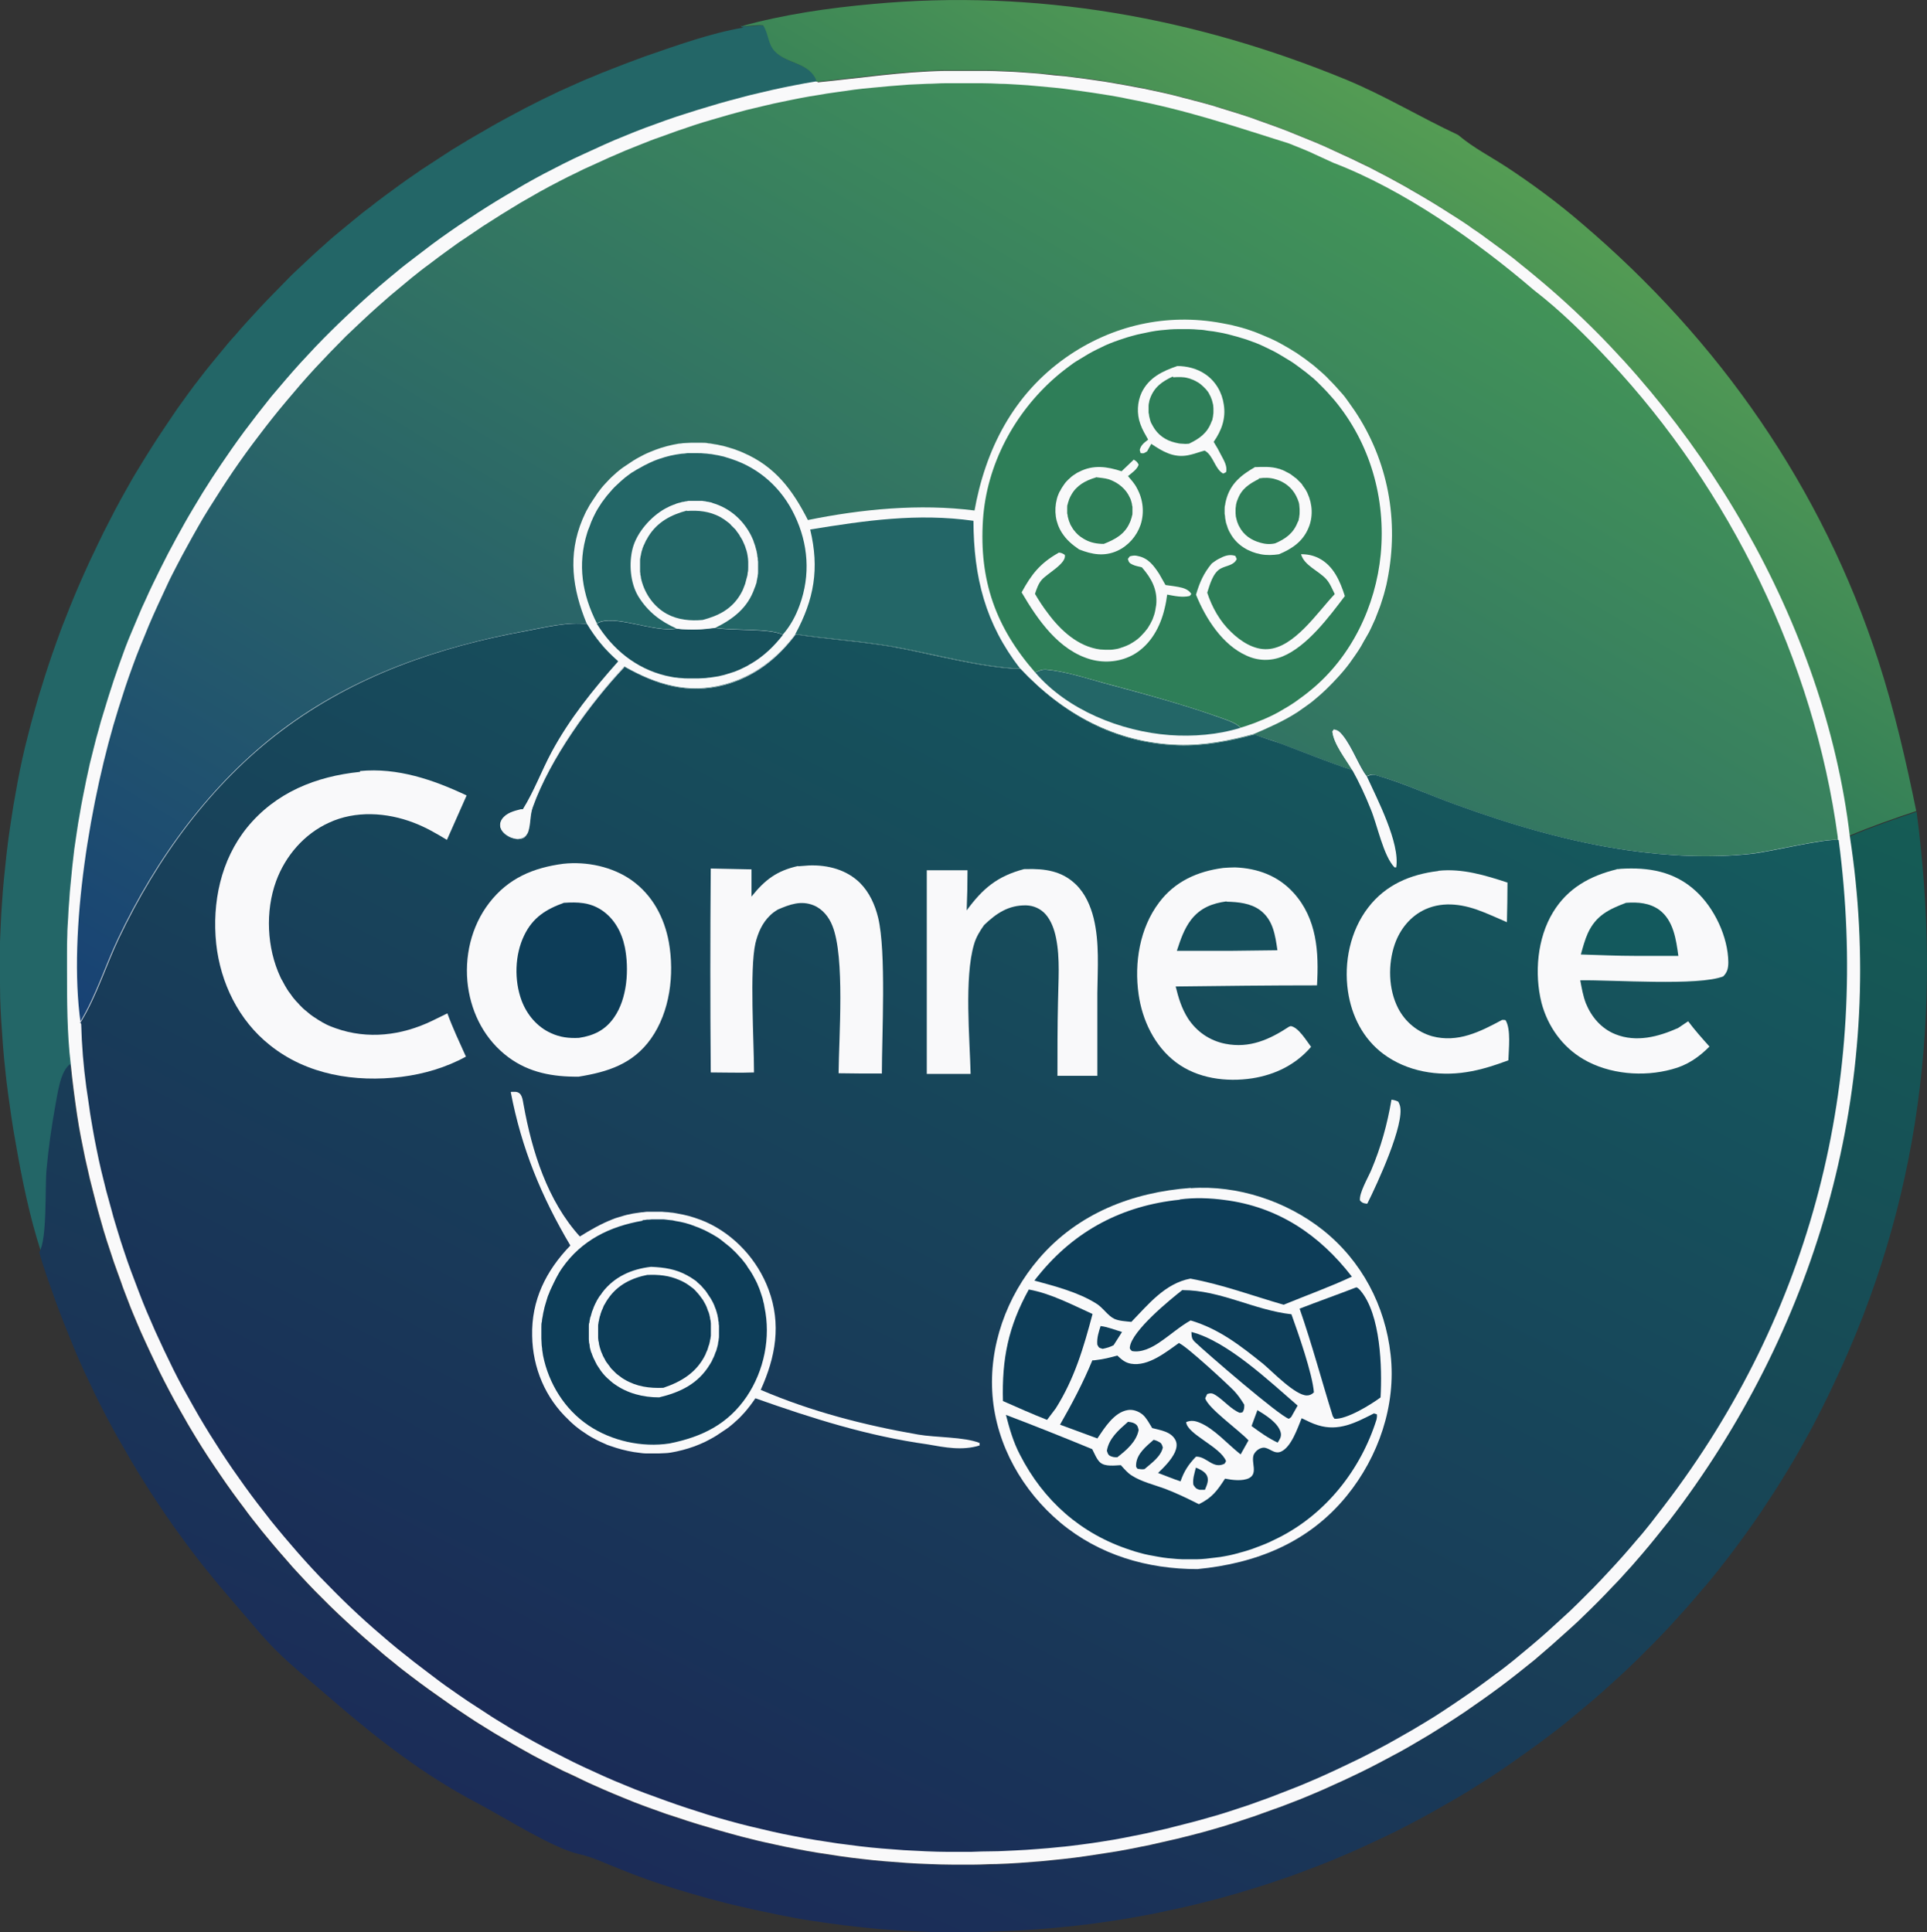
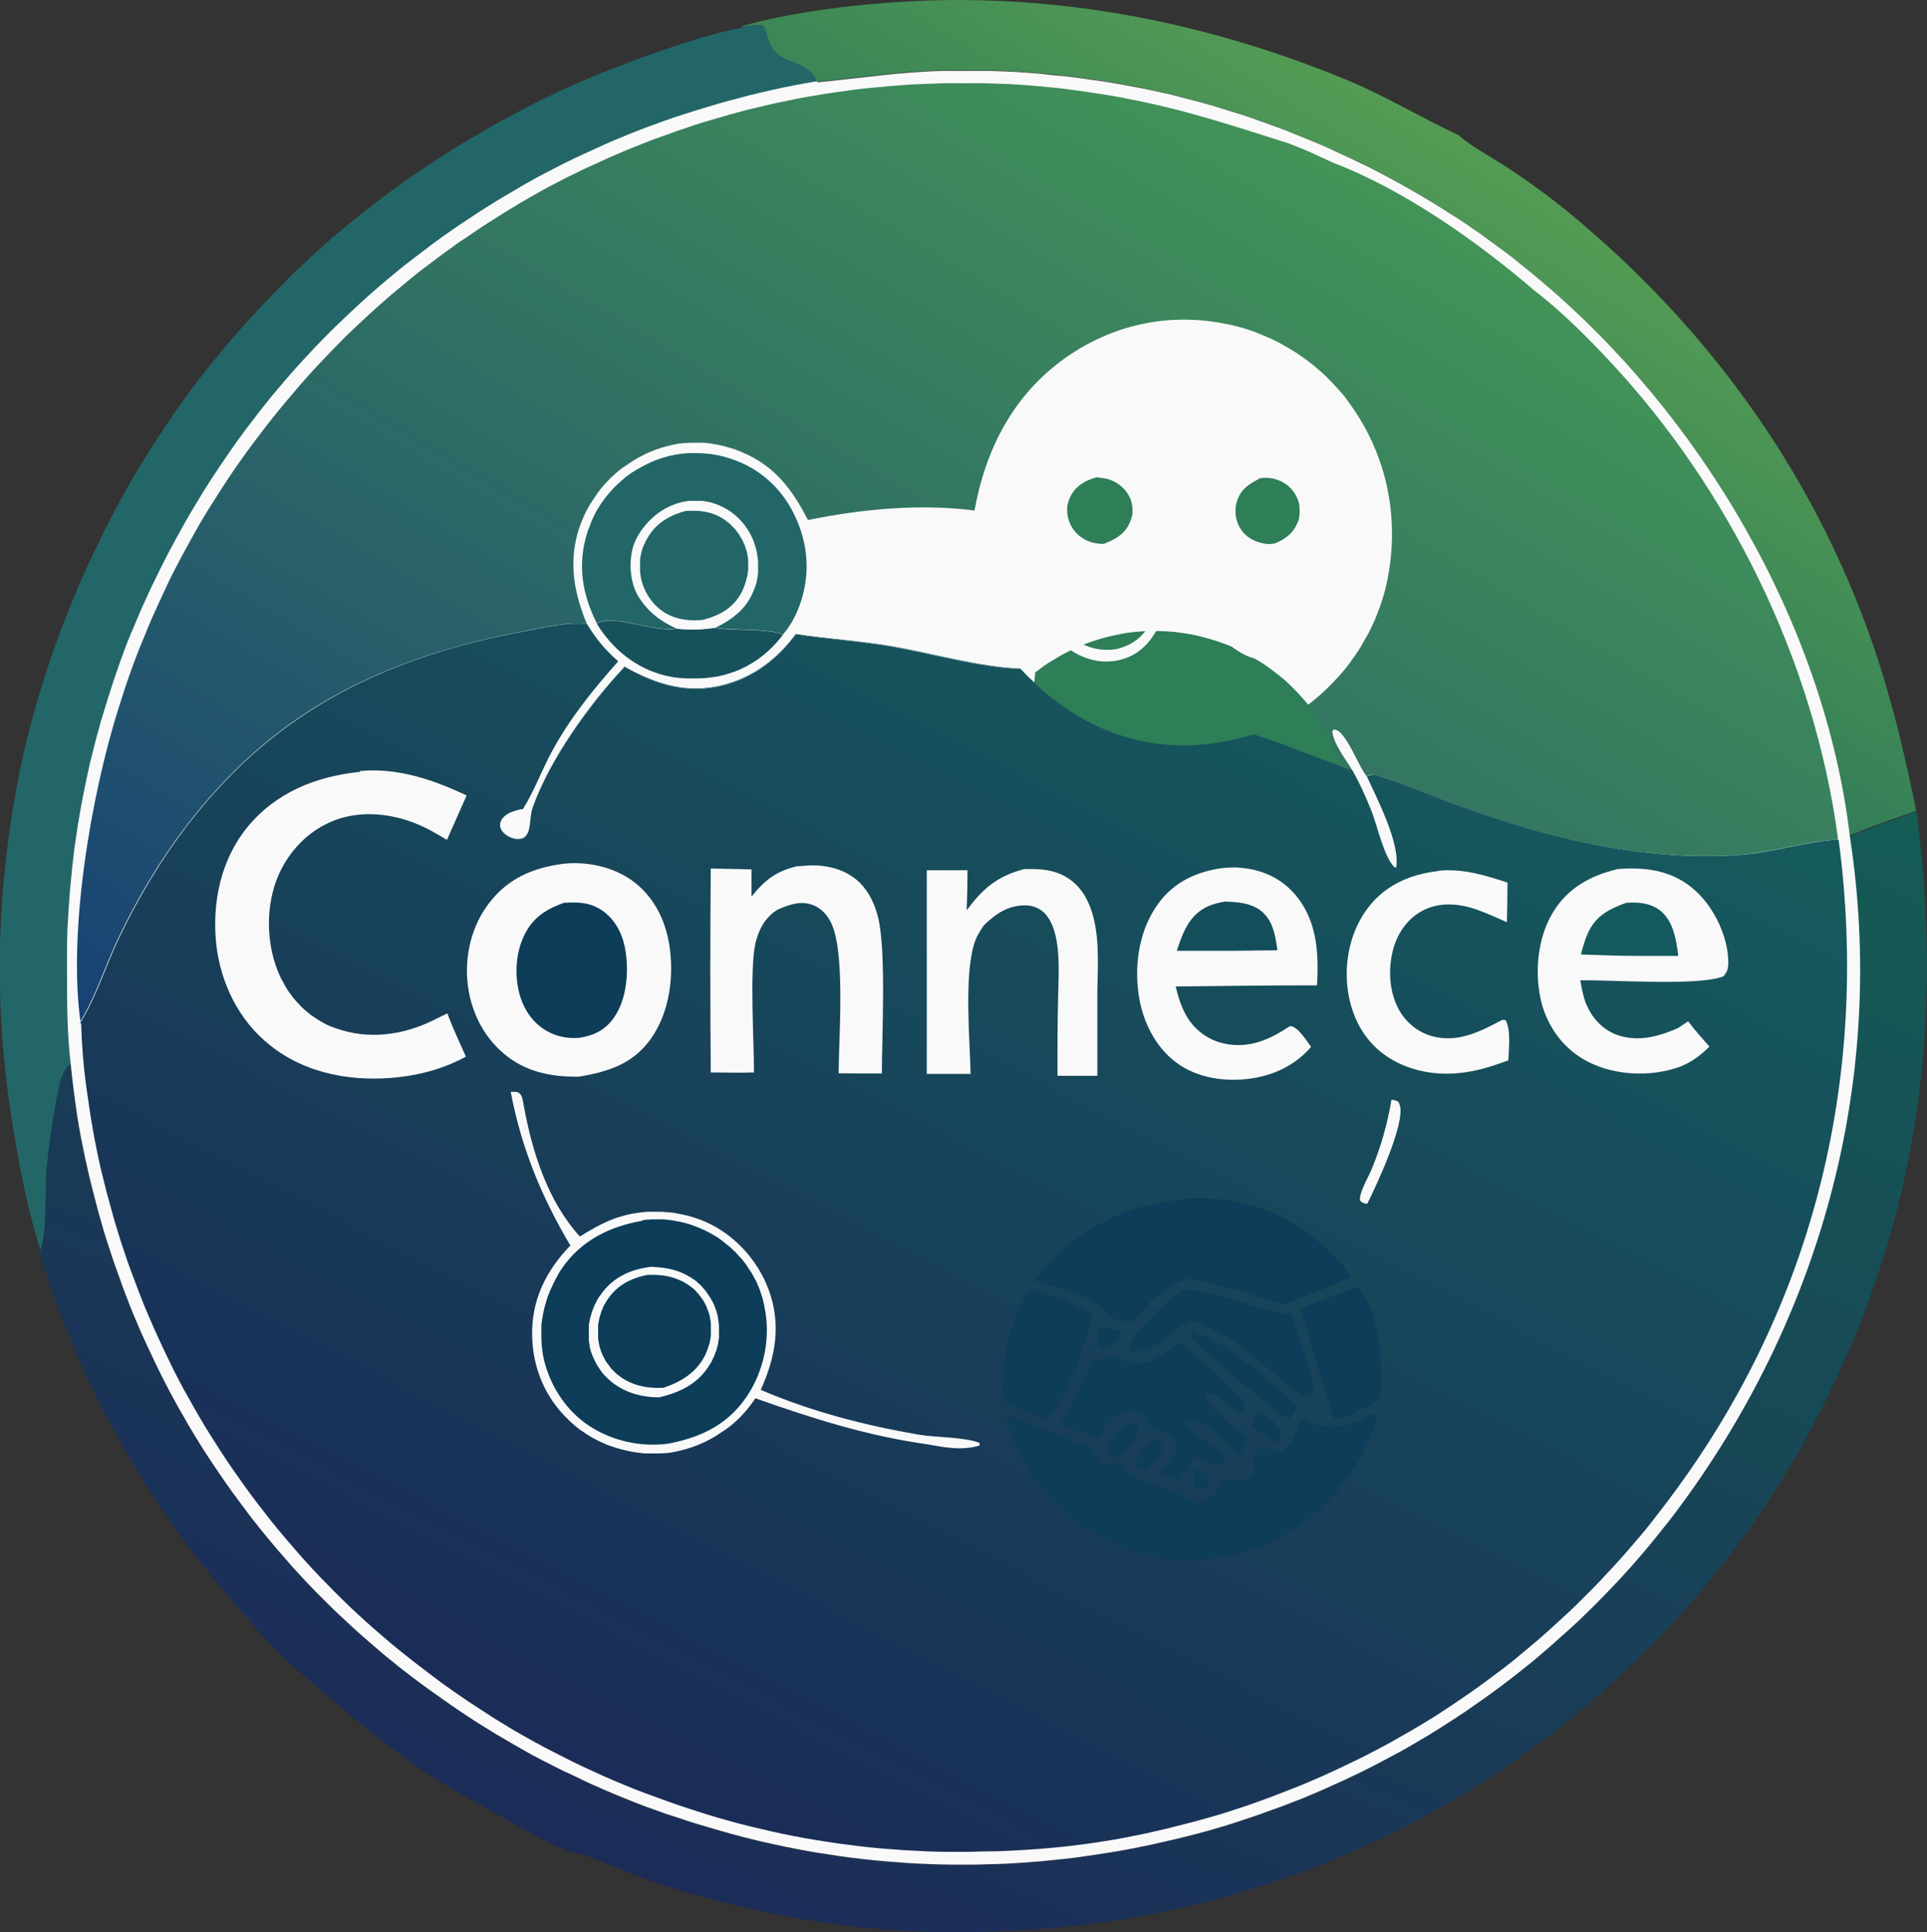
<svg xmlns="http://www.w3.org/2000/svg" id="Layer_1" data-name="Layer 1" viewBox="0 0 478.72 480.11">
  <rect x="0" y="0" width="478.72" height="480.11" fill="#333333" stroke="none" />
  <defs>
    <style>
      .cls-1 {
        fill: #2e7e58;
      }

      .cls-2 {
        fill: #f9f9fa;
      }

      .cls-3 {
        fill: url(#linear-gradient-4);
      }

      .cls-4 {
        fill: url(#linear-gradient-3);
      }

      .cls-5 {
        fill: url(#linear-gradient-2);
      }

      .cls-6 {
        fill: #13595d;
      }

      .cls-7 {
        fill: url(#linear-gradient);
      }

      .cls-8 {
        fill: #17515c;
      }

      .cls-9 {
        fill: #154e5b;
      }

      .cls-10 {
        fill: #0d3d58;
      }

      .cls-11 {
        fill: #236667;
      }
    </style>
    <linearGradient id="linear-gradient" x1="320.26" y1="173.79" x2="370.23" y2="93.32" gradientTransform="translate(0 -54)" gradientUnits="userSpaceOnUse">
      <stop offset="0" stop-color="#337e58" />
      <stop offset="1" stop-color="#549c54" />
    </linearGradient>
    <linearGradient id="linear-gradient-2" x1="165.49" y1="523.03" x2="310.1" y2="185.8" gradientTransform="translate(0 -54)" gradientUnits="userSpaceOnUse">
      <stop offset="0" stop-color="#1b2c58" />
      <stop offset="1" stop-color="#155c55" />
    </linearGradient>
    <linearGradient id="linear-gradient-3" x1="329.71" y1="94.32" x2="156.83" y2="385.63" gradientTransform="translate(0 -54)" gradientUnits="userSpaceOnUse">
      <stop offset="0" stop-color="#429358" />
      <stop offset="1" stop-color="#184274" />
    </linearGradient>
    <linearGradient id="linear-gradient-4" x1="151.82" y1="495.74" x2="311.16" y2="188.31" gradientTransform="translate(0 -54)" gradientUnits="userSpaceOnUse">
      <stop offset="0" stop-color="#1a2c57" />
      <stop offset="1" stop-color="#155b5d" />
    </linearGradient>
  </defs>
  <path class="cls-11" d="M184.18,6.51h.28c1.81.21,3.49-.35,5.3-.14,1.33,1.95,1.19,4.61,2.86,6.42,3,3.28,8.86,2.72,10.47,7.61-1.81.28-3.63.63-5.44.98-1.81.35-3.63.7-5.37,1.12-1.81.42-3.56.84-5.37,1.26s-3.56.91-5.3,1.4-3.56.98-5.3,1.54-3.49,1.05-5.23,1.61-3.49,1.19-5.23,1.74c-1.74.63-3.49,1.26-5.16,1.88-1.74.63-3.42,1.33-5.09,2.02s-3.42,1.4-5.09,2.16-3.35,1.47-5.03,2.3c-1.68.77-3.35,1.61-4.96,2.37-1.68.84-3.28,1.68-4.89,2.51-1.61.84-3.21,1.74-4.82,2.65s-3.21,1.81-4.75,2.79c-1.61.91-3.14,1.88-4.68,2.86-1.54.98-3.07,1.95-4.61,3s-3.07,2.02-4.54,3.07c-1.54,1.05-3,2.09-4.47,3.21-1.47,1.12-2.93,2.23-4.4,3.35-1.47,1.12-2.86,2.3-4.33,3.42-1.4,1.19-2.86,2.37-4.26,3.56s-2.79,2.44-4.12,3.63c-1.4,1.26-2.72,2.51-4.05,3.77s-2.65,2.51-3.98,3.84c-1.33,1.33-2.58,2.58-3.84,3.91s-2.51,2.65-3.77,4.05c-1.26,1.33-2.44,2.72-3.63,4.12s-2.37,2.79-3.56,4.19-2.3,2.86-3.42,4.33-2.23,2.93-3.35,4.4c-1.12,1.47-2.16,2.93-3.21,4.47-.84,1.19-1.68,2.37-2.44,3.56-.84,1.19-1.61,2.37-2.37,3.56-.77,1.19-1.54,2.37-2.3,3.63-.77,1.19-1.54,2.44-2.23,3.7-.77,1.26-1.47,2.44-2.16,3.7s-1.4,2.51-2.09,3.77-1.4,2.51-2.02,3.77c-.7,1.26-1.33,2.51-1.95,3.84-.63,1.26-1.26,2.58-1.88,3.84-.63,1.33-1.19,2.58-1.81,3.91-.56,1.33-1.19,2.65-1.74,3.91-.56,1.33-1.12,2.65-1.68,3.98-.56,1.33-1.05,2.65-1.61,3.98-.49,1.33-.98,2.65-1.47,4.05-.49,1.33-.98,2.72-1.4,4.05-.49,1.33-.91,2.72-1.33,4.12-.42,1.4-.84,2.72-1.26,4.12s-.77,2.72-1.19,4.12c-.35,1.4-.77,2.79-1.12,4.19l-1.05,4.19c-.35,1.4-.63,2.79-.91,4.19-.28,1.4-.56,2.79-.84,4.19s-.56,2.79-.77,4.26c-.21,1.4-.49,2.86-.7,4.26s-.42,2.86-.63,4.26c-.21,1.4-.35,2.86-.49,4.26s-.28,2.86-.42,4.26-.28,2.86-.35,4.26-.21,2.86-.28,4.33c-.07,1.47-.14,2.86-.21,4.33,0,1.47-.07,2.86-.07,4.33v4.33c0,7.68,0,15.7.91,23.31-2.44,1.68-3.14,7.4-3.7,10.12-.98,5.37-1.74,10.75-2.23,16.19-.42,4.4.21,17.31-1.81,20.45-2.93-9-4.82-18.36-6.42-27.64-.35-1.95-.7-3.91-.98-5.93-.28-1.95-.56-3.98-.84-5.93s-.49-3.98-.7-5.93-.42-3.98-.56-5.93-.28-3.98-.42-6c-.14-2.02-.21-3.98-.28-6,0-2.02-.07-3.98-.07-6v-6c0-2.02.14-3.98.21-6s.21-3.98.35-6,.28-3.98.49-5.93.42-3.98.63-5.93c.21-1.95.49-3.98.77-5.93.28-1.95.63-3.98.91-5.93.35-1.95.7-3.91,1.05-5.86s.77-3.91,1.19-5.86c.42-1.95.91-3.91,1.4-5.79.49-1.95.98-3.84,1.54-5.79s1.05-3.84,1.68-5.72c.56-1.88,1.19-3.84,1.81-5.72.63-1.88,1.26-3.77,1.95-5.65s1.33-3.77,2.09-5.58c.7-1.88,1.47-3.7,2.23-5.58.77-1.81,1.54-3.7,2.37-5.51s1.61-3.63,2.51-5.44c.84-1.81,1.74-3.63,2.58-5.37.91-1.81,1.81-3.56,2.72-5.3.91-1.74,1.88-3.49,2.86-5.23.98-1.74,1.95-3.49,3-5.16,1.05-1.74,2.09-3.42,3.14-5.09s2.16-3.35,3.28-5.03c1.12-1.68,2.23-3.28,3.35-4.96.91-1.26,1.81-2.51,2.72-3.77.91-1.26,1.81-2.44,2.79-3.7.91-1.19,1.88-2.44,2.86-3.63.98-1.19,1.95-2.37,2.93-3.56s1.95-2.37,3-3.49c.98-1.19,2.02-2.3,3.07-3.49,1.05-1.12,2.09-2.3,3.14-3.42s2.09-2.23,3.21-3.35c1.05-1.12,2.16-2.16,3.21-3.28s2.16-2.16,3.28-3.21,2.23-2.09,3.35-3.14c1.12-1.05,2.3-2.09,3.42-3.07,1.12-1.05,2.3-2.02,3.49-3,1.19-.98,2.37-1.95,3.56-2.93s2.37-1.95,3.63-2.86c1.19-.98,2.44-1.88,3.63-2.79,1.26-.91,2.44-1.81,3.7-2.72,1.26-.91,2.51-1.81,3.77-2.65,1.26-.91,2.51-1.74,3.84-2.58,1.26-.84,2.58-1.68,3.84-2.51s2.58-1.68,3.91-2.44c1.33-.84,2.65-1.61,3.98-2.37,1.33-.77,2.65-1.54,3.98-2.3,1.33-.77,2.65-1.47,4.05-2.23,1.33-.7,2.72-1.47,4.05-2.16,1.4-.7,2.72-1.4,4.12-2.09s2.79-1.33,4.19-2.02c1.4-.63,2.79-1.26,4.19-1.88s2.79-1.26,4.26-1.81c1.4-.63,2.86-1.19,4.26-1.74s2.86-1.12,4.33-1.68c1.47-.56,2.86-1.05,4.33-1.61,7.89-2.72,16.33-5.79,24.57-7.19l-.56-.14Z" />
  <path class="cls-7" d="M184.18,6.51c10.61-2.93,21.71-4.54,32.59-5.51,40.48-3.77,80.12,3.35,117.6,18.77,9.63,3.98,18.43,9.35,27.85,13.75.14.07.21.21.35.28,3.49,2.93,7.82,5.16,11.66,7.68,6.49,4.26,12.7,8.86,18.56,13.89,34.34,29.17,59.88,65.88,73.84,108.81,3.98,12.28,6.84,24.71,9.42,37.34-5.58,1.88-11.24,3.84-16.68,6.14-6.14-52.62-37.27-105.39-77.89-138.96-1.26-1.05-2.58-2.09-3.84-3.14-1.33-1.05-2.58-2.02-3.91-3.07-1.33-.98-2.65-1.95-3.98-2.93s-2.72-1.95-4.05-2.86c-1.4-.91-2.72-1.88-4.12-2.79s-2.79-1.81-4.19-2.65c-1.4-.91-2.79-1.74-4.26-2.58-1.4-.84-2.86-1.68-4.33-2.51-1.47-.84-2.86-1.61-4.33-2.37-1.47-.77-2.93-1.54-4.4-2.3s-2.93-1.47-4.47-2.16c-1.47-.7-3-1.4-4.54-2.09s-3-1.33-4.54-2.02c-1.54-.63-3.07-1.26-4.61-1.88-1.54-.63-3.07-1.19-4.61-1.81-1.54-.56-3.14-1.12-4.68-1.68-1.54-.56-3.14-1.05-4.68-1.61-1.61-.49-3.14-.98-4.75-1.47-1.61-.49-3.21-.91-4.75-1.4-1.61-.42-3.21-.84-4.82-1.26s-3.21-.77-4.82-1.19c-1.61-.35-3.21-.7-4.89-1.05-1.61-.35-3.28-.63-4.89-.91-1.61-.28-3.28-.56-4.89-.84s-3.28-.49-4.89-.7c-1.68-.21-3.28-.42-4.96-.63-1.68-.21-3.28-.35-4.96-.49s-3.28-.28-4.96-.42c-1.68-.14-3.28-.21-4.96-.28-1.68-.07-3.28-.14-4.96-.14h-9.91c-10.75.21-21.01,1.81-31.62,2.86-1.61-4.89-7.47-4.33-10.47-7.61-1.68-1.81-1.54-4.47-2.86-6.42-1.81-.21-3.42.35-5.3.14h-.28l.07.07Z" />
  <path class="cls-5" d="M476.12,201.57c6.56,49.9,1.05,96.94-20.66,142.52-1.74,3.7-3.56,7.33-5.44,10.89-1.95,3.56-3.91,7.12-6.07,10.61-2.09,3.49-4.33,6.91-6.56,10.26-2.3,3.35-4.68,6.7-7.12,9.91-1.19,1.54-2.37,3.14-3.63,4.68s-2.44,3.07-3.77,4.54c-1.26,1.54-2.58,3-3.84,4.47-1.33,1.47-2.65,2.93-3.98,4.4s-2.72,2.86-4.05,4.26l-4.19,4.19c-1.4,1.4-2.86,2.72-4.26,4.05-1.47,1.33-2.93,2.65-4.4,3.98s-2.93,2.58-4.47,3.84-3,2.51-4.54,3.77c-1.54,1.26-3.07,2.44-4.68,3.63-1.54,1.19-3.14,2.37-4.75,3.49s-3.21,2.3-4.82,3.42c-1.61,1.12-3.28,2.23-4.89,3.28-1.68,1.05-3.28,2.09-4.96,3.14-1.68,1.05-3.35,2.02-5.09,3-1.68.98-3.42,1.95-5.16,2.93s-3.49,1.88-5.23,2.79-3.49,1.81-5.3,2.65-3.56,1.68-5.37,2.51c-1.81.84-3.56,1.61-5.37,2.37-1.81.77-3.63,1.54-5.44,2.23s-3.7,1.4-5.51,2.09c-1.81.7-3.7,1.33-5.58,1.95-1.88.63-3.7,1.26-5.58,1.81s-3.77,1.19-5.65,1.68c-1.88.56-3.77,1.05-5.72,1.54-1.88.49-3.84.98-5.72,1.4s-3.84.84-5.79,1.26-3.84.77-5.79,1.12-3.91.7-5.79.98-3.91.56-5.86.84c-11.93,1.54-23.87,2.09-35.94,2.09-2.86,0-5.72-.14-8.51-.28-2.86-.14-5.65-.35-8.51-.56-2.86-.28-5.65-.56-8.51-.91-2.79-.35-5.65-.77-8.44-1.19-2.79-.42-5.58-.98-8.38-1.54-2.79-.56-5.58-1.19-8.38-1.81-2.79-.63-5.51-1.33-8.31-2.09s-5.44-1.54-8.17-2.37c-4.75-1.47-9.49-3.14-14.1-5.03-3.28-1.26-6.77-3-10.19-3.7-6.56-1.54-18.77-9.35-25.33-12.77-12.91-6.77-24.71-15.91-35.66-25.4-4.68-4.12-9.7-8.03-14.1-12.42-3.56-3.56-6.77-7.61-10.12-11.45-1.4-1.61-2.72-3.21-4.12-4.82-1.33-1.61-2.65-3.28-3.98-4.89-1.33-1.68-2.58-3.35-3.84-5.03s-2.51-3.42-3.7-5.09c-1.19-1.74-2.37-3.42-3.56-5.23-1.19-1.74-2.3-3.49-3.42-5.3-1.12-1.74-2.23-3.56-3.28-5.37s-2.09-3.63-3.14-5.44-2.02-3.7-3-5.51c-.98-1.88-1.95-3.77-2.86-5.65-.91-1.88-1.81-3.77-2.72-5.72-.84-1.88-1.74-3.84-2.51-5.79s-1.61-3.91-2.37-5.86c-.77-1.95-1.54-3.91-2.23-5.86-.7-1.95-1.4-3.98-2.09-5.93-.7-2.02-1.33-3.98-1.88-6,2.02-3.14,1.4-16.05,1.81-20.45.49-5.44,1.26-10.82,2.23-16.19.56-2.79,1.19-8.44,3.7-10.12.42,4.33.98,8.58,1.61,12.84.28,1.74.56,3.56.91,5.3l1.05,5.23c.35,1.74.77,3.49,1.19,5.23.42,1.74.84,3.49,1.33,5.23.42,1.74.91,3.42,1.4,5.16s.98,3.42,1.54,5.16c.56,1.68,1.12,3.42,1.68,5.09.56,1.68,1.19,3.35,1.81,5.03.63,1.68,1.26,3.35,1.88,5.03s1.33,3.35,2.02,4.96c.7,1.68,1.4,3.28,2.16,4.89s1.54,3.28,2.3,4.89,1.61,3.21,2.37,4.82c.84,1.61,1.68,3.14,2.51,4.75.84,1.54,1.74,3.14,2.65,4.68s1.81,3.07,2.72,4.61c.91,1.54,1.88,3.07,2.86,4.54.98,1.54,1.95,3,3,4.47.98,1.47,2.02,2.93,3.07,4.4s2.09,2.86,3.21,4.33c1.05,1.4,2.16,2.86,3.28,4.26s2.23,2.79,3.42,4.19c1.12,1.4,2.3,2.72,3.49,4.05,1.19,1.33,2.37,2.65,3.56,3.98s2.44,2.58,3.7,3.91c1.26,1.26,2.51,2.58,3.77,3.77,1.26,1.26,2.58,2.51,3.91,3.7s2.65,2.44,3.98,3.63c1.33,1.19,2.72,2.37,4.05,3.49,1.4,1.19,2.72,2.3,4.12,3.42,1.4,1.12,2.79,2.23,4.19,3.28s2.86,2.16,4.33,3.21c1.47,1.12,3,2.16,4.54,3.21s3.07,2.09,4.61,3.14,3.14,2.02,4.68,3c1.61.98,3.14,1.95,4.75,2.86s3.21,1.88,4.82,2.79,3.28,1.81,4.89,2.65c1.68.84,3.28,1.68,4.96,2.51,1.68.84,3.35,1.61,5.03,2.37s3.35,1.54,5.09,2.3c1.68.77,3.42,1.47,5.16,2.16s3.42,1.4,5.16,2.02,3.49,1.26,5.23,1.88,3.49,1.19,5.3,1.74c1.74.56,3.56,1.12,5.3,1.61s3.56,1.05,5.37,1.54,3.56.91,5.37,1.4c1.81.42,3.63.84,5.44,1.26,1.81.42,3.63.77,5.44,1.12,1.81.35,3.63.7,5.44.98,1.81.28,3.63.56,5.51.84,1.81.28,3.7.49,5.51.7s3.7.42,5.51.56,3.7.28,5.51.42c1.88.14,3.7.21,5.58.28,1.88.07,3.7.14,5.58.14h5.58c1.88,0,3.7,0,5.58-.14,1.88,0,3.7-.14,5.58-.28s3.7-.28,5.51-.42c1.81-.14,3.7-.35,5.51-.56,1.81-.21,3.7-.42,5.51-.7,1.81-.28,3.7-.49,5.51-.84,1.74-.28,3.49-.56,5.3-.91l5.23-1.05c1.74-.35,3.49-.77,5.23-1.19,1.74-.42,3.49-.84,5.16-1.26,1.74-.42,3.42-.91,5.16-1.4s3.42-.98,5.09-1.54c1.68-.56,3.42-1.12,5.09-1.68,1.68-.56,3.35-1.19,5.03-1.81,1.68-.63,3.35-1.26,5.03-1.88s3.28-1.33,4.96-2.02c1.68-.7,3.28-1.4,4.89-2.16s3.21-1.47,4.82-2.23,3.21-1.61,4.82-2.37c1.61-.84,3.14-1.68,4.75-2.51,1.54-.84,3.14-1.74,4.68-2.58,1.54-.91,3.07-1.81,4.61-2.72,1.54-.91,3-1.88,4.54-2.86,1.47-.98,3-1.95,4.47-2.93,1.47-.98,2.93-2.02,4.4-3.07s2.86-2.09,4.33-3.14c1.4-1.05,2.86-2.16,4.26-3.28,1.4-1.12,2.79-2.23,4.19-3.35s2.72-2.3,4.05-3.49c1.33-1.19,2.65-2.37,3.98-3.56,1.33-1.19,2.58-2.44,3.91-3.63,1.26-1.26,2.58-2.51,3.84-3.77,1.26-1.26,2.51-2.58,3.7-3.84,1.26-1.33,2.44-2.58,3.63-3.91,1.19-1.33,2.37-2.65,3.56-4.05,1.19-1.33,2.3-2.72,3.42-4.12,1.12-1.4,2.23-2.79,3.35-4.19s2.16-2.86,3.21-4.26c35.18-48.02,50.81-106.78,41.67-165.83,5.44-2.3,11.1-4.26,16.68-6.14v-.07Z" />
  <path class="cls-2" d="M203.09,20.46c10.61-1.05,20.87-2.65,31.62-2.86h9.91c1.68,0,3.28.07,4.96.14,1.68.07,3.28.14,4.96.28,1.68.14,3.28.21,4.96.42s3.28.35,4.96.49c1.68.21,3.28.42,4.96.63,1.68.21,3.28.49,4.89.7,1.61.28,3.28.56,4.89.84s3.28.63,4.89.91c1.61.35,3.21.7,4.89,1.05,1.61.35,3.21.77,4.82,1.19s3.21.84,4.82,1.26c1.61.42,3.21.91,4.75,1.4,1.61.49,3.14.98,4.75,1.47,1.61.49,3.14,1.05,4.68,1.61s3.14,1.12,4.68,1.68c1.54.56,3.07,1.19,4.61,1.81,1.54.63,3.07,1.26,4.61,1.88,1.54.63,3.07,1.33,4.54,2.02,1.54.7,3,1.4,4.54,2.09,1.47.7,3,1.47,4.47,2.16,1.47.77,2.93,1.54,4.4,2.3s2.93,1.61,4.33,2.37c1.47.84,2.86,1.68,4.33,2.51,1.4.84,2.86,1.68,4.26,2.58s2.79,1.74,4.19,2.65,2.79,1.81,4.12,2.79c1.4.91,2.72,1.88,4.05,2.86,1.33.98,2.65,1.95,3.98,2.93s2.65,2.02,3.91,3.07c1.33,1.05,2.58,2.09,3.84,3.14,40.55,33.57,71.68,86.26,77.89,138.96,9.14,59.11-6.49,117.81-41.67,165.83-1.05,1.47-2.16,2.86-3.21,4.26-1.12,1.4-2.23,2.79-3.35,4.19s-2.23,2.72-3.42,4.12c-1.19,1.33-2.3,2.72-3.56,4.05-1.19,1.33-2.37,2.65-3.63,3.91-1.26,1.33-2.44,2.58-3.7,3.84s-2.51,2.51-3.84,3.77c-1.26,1.26-2.58,2.44-3.91,3.63-1.33,1.19-2.65,2.37-3.98,3.56-1.33,1.19-2.72,2.3-4.05,3.49-1.4,1.12-2.79,2.23-4.19,3.35s-2.79,2.16-4.26,3.28c-1.4,1.05-2.86,2.09-4.33,3.14-1.47,1.05-2.93,2.02-4.4,3.07-1.47.98-2.93,1.95-4.47,2.93-1.47.98-3,1.88-4.54,2.86-1.54.91-3.07,1.81-4.61,2.72-1.54.91-3.07,1.74-4.68,2.58-1.54.84-3.14,1.68-4.75,2.51-1.61.84-3.21,1.61-4.82,2.37s-3.21,1.54-4.82,2.23c-1.61.77-3.28,1.47-4.89,2.16-1.68.7-3.28,1.4-4.96,2.02-1.68.63-3.35,1.33-5.03,1.88-1.68.63-3.35,1.19-5.03,1.81-1.68.56-3.35,1.12-5.09,1.68-1.68.56-3.42,1.05-5.09,1.54-1.74.49-3.42.98-5.16,1.4s-3.49.91-5.16,1.26c-1.74.42-3.49.77-5.23,1.19l-5.23,1.05c-1.74.35-3.49.63-5.3.91-1.81.28-3.7.56-5.51.84-1.81.28-3.7.49-5.51.7-1.81.21-3.7.35-5.51.56-1.81.14-3.7.28-5.51.42-1.88.14-3.7.21-5.58.28-1.88,0-3.7.14-5.58.14h-5.58c-1.88,0-3.7-.07-5.58-.14-1.88-.07-3.7-.14-5.58-.28s-3.7-.28-5.51-.42c-1.81-.14-3.7-.35-5.51-.56s-3.7-.42-5.51-.7-3.7-.56-5.51-.84-3.63-.63-5.44-.98c-1.81-.35-3.63-.7-5.44-1.12-1.81-.42-3.63-.77-5.44-1.26-1.81-.42-3.63-.91-5.37-1.4s-3.56-.98-5.37-1.54c-1.74-.49-3.56-1.05-5.3-1.61s-3.49-1.19-5.3-1.74c-1.74-.63-3.49-1.26-5.23-1.88s-3.49-1.33-5.16-2.02c-1.74-.7-3.42-1.4-5.16-2.16-1.68-.77-3.42-1.47-5.09-2.3s-3.35-1.61-5.03-2.37c-1.68-.84-3.28-1.68-4.96-2.51-1.68-.84-3.28-1.74-4.89-2.65s-3.21-1.81-4.82-2.79c-1.61-.91-3.21-1.88-4.75-2.86-1.61-.98-3.14-1.95-4.68-3s-3.07-2.02-4.61-3.14c-1.54-1.05-3-2.16-4.54-3.21-1.47-1.05-2.86-2.09-4.33-3.21s-2.86-2.16-4.19-3.28c-1.4-1.12-2.79-2.23-4.12-3.42-1.4-1.19-2.72-2.3-4.05-3.49s-2.65-2.37-3.98-3.63c-1.33-1.19-2.58-2.44-3.91-3.7-1.26-1.26-2.51-2.51-3.77-3.77-1.26-1.26-2.44-2.58-3.7-3.91s-2.44-2.65-3.56-3.98c-1.19-1.33-2.37-2.72-3.49-4.05-1.12-1.4-2.3-2.72-3.42-4.19-1.12-1.4-2.23-2.79-3.28-4.26-1.05-1.4-2.16-2.86-3.21-4.33-1.05-1.47-2.09-2.93-3.07-4.4s-2.02-2.93-3-4.47c-.98-1.54-1.95-3-2.86-4.54s-1.88-3.07-2.72-4.61c-.91-1.54-1.74-3.07-2.65-4.68-.84-1.54-1.68-3.14-2.51-4.75-.84-1.61-1.61-3.21-2.37-4.82-.77-1.61-1.54-3.21-2.3-4.89-.77-1.61-1.47-3.28-2.16-4.89-.7-1.68-1.4-3.28-2.02-4.96-.63-1.68-1.33-3.35-1.88-5.03-.63-1.68-1.19-3.35-1.81-5.03-.56-1.68-1.12-3.42-1.68-5.09-.56-1.68-1.05-3.42-1.54-5.16s-.98-3.42-1.4-5.16-.91-3.49-1.33-5.23c-.42-1.74-.77-3.49-1.19-5.23l-1.05-5.23c-.35-1.74-.63-3.49-.91-5.3-.63-4.26-1.19-8.58-1.61-12.84-.91-7.61-.91-15.63-.91-23.31v-4.33c0-1.47,0-2.86.07-4.33,0-1.47.14-2.86.21-4.33s.14-2.86.28-4.33c.07-1.4.21-2.86.35-4.26s.28-2.86.42-4.26c.14-1.4.35-2.86.49-4.26.21-1.4.42-2.86.63-4.26.21-1.4.42-2.86.7-4.26.21-1.4.49-2.79.77-4.26.28-1.4.56-2.79.84-4.19s.63-2.79.91-4.19l1.05-4.19c.35-1.4.7-2.79,1.12-4.19.35-1.4.77-2.79,1.19-4.12.42-1.4.84-2.72,1.26-4.12s.91-2.72,1.33-4.12c.49-1.33.91-2.72,1.4-4.05s.98-2.72,1.47-4.05c.49-1.33,1.05-2.65,1.61-3.98.56-1.33,1.12-2.65,1.68-3.98.56-1.33,1.12-2.65,1.74-3.91.56-1.33,1.19-2.58,1.81-3.91.63-1.33,1.26-2.58,1.88-3.84s1.33-2.58,1.95-3.84c.7-1.26,1.33-2.51,2.02-3.77s1.4-2.51,2.09-3.77,1.47-2.51,2.16-3.7c.77-1.26,1.47-2.44,2.23-3.7.77-1.19,1.54-2.44,2.3-3.63s1.61-2.37,2.37-3.56c.84-1.19,1.61-2.37,2.44-3.56,1.05-1.54,2.16-3,3.21-4.47,1.12-1.47,2.23-2.93,3.35-4.4,1.12-1.47,2.3-2.86,3.42-4.33,1.19-1.4,2.37-2.79,3.56-4.19s2.44-2.79,3.63-4.12c1.26-1.33,2.51-2.72,3.77-4.05s2.58-2.65,3.84-3.91c1.33-1.33,2.65-2.58,3.98-3.84s2.65-2.51,4.05-3.77,2.72-2.44,4.12-3.63,2.79-2.37,4.26-3.56c1.4-1.19,2.86-2.3,4.33-3.42s2.93-2.23,4.4-3.35c1.47-1.12,3-2.16,4.47-3.21,1.54-1.05,3-2.09,4.54-3.07,1.54-1.05,3.07-2.02,4.61-3,1.54-.98,3.14-1.95,4.68-2.86,1.61-.91,3.14-1.88,4.75-2.79s3.21-1.81,4.82-2.65,3.28-1.68,4.89-2.51c1.68-.84,3.28-1.61,4.96-2.37,1.68-.77,3.35-1.54,5.03-2.3,1.68-.77,3.35-1.47,5.09-2.16,1.68-.7,3.42-1.4,5.09-2.02,1.74-.63,3.42-1.26,5.16-1.88s3.49-1.19,5.23-1.74,3.49-1.12,5.23-1.61c1.74-.56,3.56-1.05,5.3-1.54s3.56-.91,5.3-1.4c1.81-.42,3.56-.84,5.37-1.26s3.63-.77,5.37-1.12c1.81-.35,3.63-.7,5.44-.98l.56.14Z" />
  <path class="cls-4" d="M20.03,254.2c-3.21-22.68,2.58-56.53,9.42-78.24.56-1.74,1.12-3.49,1.68-5.23.56-1.74,1.19-3.42,1.81-5.16.63-1.74,1.26-3.42,1.95-5.09s1.4-3.35,2.09-5.09c.7-1.68,1.47-3.35,2.23-5.03.77-1.68,1.54-3.28,2.3-4.96s1.61-3.28,2.44-4.89,1.68-3.21,2.58-4.82,1.74-3.21,2.65-4.75c.91-1.61,1.81-3.14,2.79-4.68s1.95-3.07,2.93-4.61,2.02-3.07,3-4.54c1.05-1.54,2.09-3,3.14-4.47s2.16-2.93,3.28-4.4c1.12-1.47,2.23-2.93,3.35-4.33,1.12-1.4,2.3-2.86,3.49-4.26s2.37-2.79,3.56-4.19,2.44-2.72,3.63-4.05c1.26-1.33,2.51-2.65,3.77-3.98,1.26-1.33,2.58-2.58,3.84-3.91,1.33-1.26,2.65-2.51,3.98-3.77,1.33-1.26,2.65-2.44,4.05-3.7,1.4-1.19,2.72-2.44,4.12-3.56s2.79-2.37,4.19-3.49,2.86-2.3,4.33-3.35c1.47-1.12,2.93-2.23,4.4-3.28,1.47-1.05,2.93-2.16,4.47-3.14,1.54-1.05,3-2.02,4.54-3.07,1.54-.98,3.07-1.95,4.61-2.93s3.14-1.88,4.68-2.86c1.61-.91,3.14-1.81,4.75-2.72,1.61-.91,3.21-1.74,4.82-2.58,1.33-.7,2.72-1.4,4.05-2.02,1.33-.7,2.72-1.33,4.12-1.95,1.4-.63,2.72-1.26,4.12-1.88s2.79-1.19,4.19-1.81c1.4-.56,2.79-1.12,4.19-1.68,1.4-.56,2.79-1.12,4.26-1.61,1.4-.49,2.86-1.05,4.26-1.54s2.86-.98,4.33-1.47c1.47-.49,2.86-.91,4.33-1.33,1.47-.42,2.93-.84,4.33-1.26,1.47-.42,2.93-.77,4.4-1.19,1.47-.35,2.93-.7,4.4-1.05,1.47-.35,2.93-.7,4.4-.98,1.47-.28,2.93-.63,4.47-.91s3-.56,4.47-.77c1.47-.28,3-.49,4.47-.7s3-.42,4.47-.63c1.54-.21,3-.35,4.54-.49s3-.28,4.54-.42c1.54-.14,3-.21,4.54-.35,1.54-.07,3-.14,4.54-.21,1.54,0,3-.14,4.54-.14h9.07c1.54,0,3,.07,4.54.14,1.54,0,3,.14,4.54.21s3,.21,4.54.35,3,.28,4.54.42c1.54.14,3,.35,4.54.56s3,.42,4.47.63c1.47.21,3,.49,4.47.7,1.47.28,3,.49,4.47.84,14.73,2.79,26.1,6.7,40.13,11.1,2.23.91,4.47,1.74,6.63,2.79l4.4,2.02c17.52,6.7,35.66,19.47,49.83,31.62,6.7,5.16,12.98,11.38,18.7,17.52,29.94,31.96,50.95,74.82,56.81,118.37,0,.28,0,.49.07.77-3.14-.49-16.96,2.93-21.71,3.42-10.26,1.12-20.66.56-30.85-.91-14.52-2.09-28.96-6.35-42.71-11.38-6.42-2.3-12.91-5.37-19.47-7.19-.98-.28-1.4-.21-2.37.21-1.74-2.09-3.56-7.19-5.93-10.12-.63-.84-1.19-1.4-2.23-1.47l-.35.49c.35,3.14,3.35,6.84,4.96,9.63-6.07-2.02-12-4.4-18.01-6.7-2.16-.84-4.4-1.4-6.49-2.23-6.21,1.68-12.42,2.93-18.91,2.72-15.63-.49-28.68-7.75-39.22-18.98-9.7-.28-22.26-3.91-32.17-5.58-7.82-1.33-15.77-1.81-23.66-3-4.54,6.07-10.26,10.54-17.66,12.56-9.07,2.44-16.96,0-24.85-4.47-8.58,9.07-18.49,22.82-22.75,34.76-.77,2.09-.49,4.26-1.19,6.28-.21.7-.63,1.26-1.33,1.54-.91.42-1.74.35-2.65,0-1.12-.35-2.44-1.33-2.86-2.44-.28-.84-.14-1.61.35-2.37,1.05-1.54,3-2.02,4.68-2.37h.49c2.79-4.54,4.68-9.63,7.12-14.24,4.47-8.31,10.26-15.56,16.54-22.54-3.21-2.79-5.51-5.65-7.75-9.28-4.47-.63-10.47.84-14.94,1.68-21.98,4.05-42.78,11.17-60.79,24.71-17.59,13.26-31.13,31.89-40.55,51.72-3.21,6.77-5.51,14.24-9.35,20.59-.07.14-.14.28-.14.42h.28Z" />
  <path class="cls-2" d="M242.04,127.18c2.72-15.49,9.7-29.17,22.82-38.39,11.38-7.96,24.92-11.03,38.59-8.51.84.14,1.68.35,2.51.49.84.21,1.61.42,2.44.63s1.61.49,2.44.77c.77.28,1.61.56,2.37.91.77.35,1.54.63,2.3.98s1.54.7,2.3,1.12,1.47.84,2.23,1.26c.7.42,1.47.91,2.16,1.33.7.49,1.4.98,2.09,1.47s1.33,1.05,2.02,1.54c.63.56,1.33,1.12,1.95,1.68.63.56,1.26,1.12,1.81,1.74.63.63,1.19,1.19,1.74,1.81s1.12,1.26,1.68,1.88c.56.63,1.05,1.33,1.54,2.02s.98,1.4,1.47,2.09c8.38,12.49,11.1,27.43,8.17,42.08-.14.84-.35,1.68-.56,2.44-.21.84-.42,1.61-.7,2.44s-.49,1.61-.84,2.44c-.28.77-.63,1.61-.91,2.37-.35.77-.7,1.54-1.05,2.3-.35.77-.77,1.54-1.19,2.23s-.84,1.47-1.26,2.23c-.42.7-.91,1.47-1.4,2.16s-.98,1.4-1.47,2.09c-.49.7-1.05,1.33-1.61,2.02-.56.63-1.12,1.33-1.68,1.88-.56.63-1.19,1.26-1.74,1.81-.63.63-1.19,1.19-1.81,1.74-.63.56-1.26,1.12-1.95,1.68-.63.56-1.33,1.05-2.02,1.54s-1.4.98-2.09,1.47c-3.42,2.23-7.12,3.84-10.82,5.44-6.21,1.68-12.42,2.93-18.91,2.72-15.63-.49-28.68-7.75-39.22-18.98-9.7-.28-22.26-3.91-32.17-5.58-7.82-1.33-15.77-1.81-23.66-3-4.54,6.07-10.26,10.54-17.66,12.56-9.07,2.44-16.96,0-24.85-4.47-8.58,9.07-18.49,22.82-22.75,34.76-.77,2.09-.49,4.26-1.19,6.28-.21.7-.63,1.26-1.33,1.54-.91.42-1.74.35-2.65,0-1.12-.35-2.44-1.33-2.86-2.44-.28-.84-.14-1.61.35-2.37,1.05-1.54,3-2.02,4.68-2.37h.49c2.79-4.54,4.68-9.63,7.12-14.24,4.47-8.31,10.26-15.56,16.54-22.54-3.21-2.79-5.51-5.65-7.75-9.28-3.56-8.65-4.75-17.03-1.05-25.89.21-.49.42-.91.63-1.4.21-.42.42-.91.7-1.33.21-.42.49-.91.77-1.33s.56-.84.84-1.26c.28-.42.56-.84.84-1.26.28-.42.63-.77.91-1.19.35-.42.63-.77.98-1.12s.7-.77,1.05-1.12.7-.7,1.12-1.05c.35-.35.77-.7,1.12-.98.42-.35.77-.63,1.19-.91s.84-.56,1.26-.84c.42-.28.84-.56,1.26-.84s.84-.49,1.33-.77c.42-.21.91-.49,1.33-.7s.91-.42,1.4-.63.91-.35,1.4-.56c.49-.14.91-.35,1.4-.49s.98-.28,1.47-.42.98-.21,1.47-.35c.49-.07.98-.21,1.47-.28.49,0,.98-.14,1.47-.14s.98-.07,1.47-.07h2.93c.49,0,.98,0,1.47.14.49,0,.98.14,1.47.21.49.07.98.14,1.47.28.49.07.98.21,1.47.35s.98.28,1.4.42c.49.14.91.28,1.4.49.49.14.91.35,1.4.56,7.96,3.42,12.28,9.21,16.12,16.75,13.33-2.72,27.78-4.12,41.39-2.37v.28Z" />
  <path class="cls-11" d="M257.18,167.1c.91-.42,1.74-.77,2.72-.7,4.75.42,9.84,2.09,14.38,3.35,9.84,2.65,19.82,5.3,29.45,8.79,1.54.56,3.28,1.12,4.47,2.3-5.65,1.74-11.73,2.23-17.66,1.81-12.07-.91-25.4-6.21-33.36-15.56h0Z" />
  <path class="cls-8" d="M148.31,154.95c3.98-2.51,14.31,2.37,19.82,1.26,3.21.35,6.14.21,9.28-.21,4.75.84,13.61.07,17.1,1.74-2.16,2.79-4.61,5.16-7.61,6.98-.42.21-.84.49-1.19.7-.42.21-.84.42-1.26.63-.42.21-.84.42-1.26.56-.42.21-.84.35-1.33.49-.42.14-.91.28-1.33.42s-.91.28-1.33.35c-.42.14-.91.21-1.4.28s-.91.14-1.4.21c-.49,0-.91.14-1.4.14s-.91.07-1.4.07h-2.79c-.49,0-.91,0-1.4-.07-.49,0-.91-.07-1.4-.14-.49,0-.91-.14-1.4-.21-.49-.07-.91-.21-1.33-.28-7.33-1.81-13.12-6.56-17.03-12.91h0Z" />
-   <path class="cls-11" d="M201.28,131.57c13.68-2.23,26.66-4.12,40.55-2.16.07,14.1,2.93,25.47,11.59,36.71-9.7-.28-22.26-3.91-32.17-5.58-7.82-1.33-15.77-1.81-23.66-3,4.68-8.65,6-16.26,3.7-25.89v-.07Z" />
  <path class="cls-11" d="M148.31,154.95c-3.7-7.26-4.89-14.66-2.44-22.54.14-.42.28-.91.49-1.33.14-.42.35-.84.49-1.33.21-.42.35-.84.56-1.26.21-.42.42-.84.63-1.26.21-.42.49-.84.7-1.19.28-.42.49-.77.77-1.19.28-.35.56-.77.84-1.12.28-.35.56-.77.91-1.12.28-.35.63-.7.91-1.05.35-.35.63-.7.98-.98.35-.35.7-.63,1.05-.98.35-.28.7-.63,1.05-.91s.77-.56,1.12-.84c.35-.28.77-.56,1.19-.77.42-.28.77-.49,1.19-.7s.84-.49,1.26-.7c.42-.21.84-.42,1.26-.63.42-.21.84-.35,1.26-.56.42-.14.84-.35,1.33-.49.42-.14.91-.28,1.33-.42s.91-.21,1.33-.35c.49-.07.91-.21,1.4-.28s.91-.14,1.4-.21c.49,0,.91-.07,1.4-.14h2.79c.49,0,.91,0,1.4.07.49,0,.91.07,1.4.14.49,0,.91.14,1.4.21.49.07.91.14,1.4.28.49.07.91.21,1.33.35s.91.28,1.33.42c6.98,2.3,12.49,7.33,15.63,13.96,3.42,7.12,3.98,14.87,1.26,22.33-.98,2.72-2.3,5.16-4.19,7.33-3.49-1.68-12.35-.91-17.1-1.74-3.14.42-6.07.56-9.28.21-5.51,1.12-15.84-3.77-19.82-1.26h.14Z" />
  <path class="cls-2" d="M168.13,156.21c-4.05-1.81-7.19-4.19-9.56-8.03-2.02-3.35-2.37-8.24-1.4-11.93,1.05-3.98,4.54-7.89,8.03-9.84.21-.14.42-.21.7-.35.21-.14.42-.21.7-.35.21-.07.49-.21.7-.28s.49-.14.7-.28c.21-.07.49-.14.7-.21.21,0,.49-.14.77-.21.28,0,.49-.07.77-.14.28,0,.49-.07.77-.14h3.07c.28,0,.49,0,.77.07.28,0,.49.07.77.14.28,0,.49.07.77.14.28,0,.49.14.7.21,4.26,1.26,7.61,4.26,9.56,8.17.14.28.21.49.35.77s.21.49.28.77.21.49.28.77.14.49.21.77c.07.28.14.56.21.77,0,.28.14.56.14.84s.07.56.14.84c0,.28,0,.56.07.84v2.51c0,.28,0,.56-.07.84,0,.28-.07.56-.14.84,0,.28-.14.56-.14.77,0,.28-.14.56-.21.77-.07.28-.14.49-.28.77-1.68,4.96-5.3,7.75-9.84,9.98-3.14.42-6.07.56-9.28.21h-.21Z" />
  <path class="cls-11" d="M170.57,126.97c2.93-.21,5.65.07,8.31,1.47.21.14.42.21.56.35.21.14.42.21.56.35.21.14.35.28.56.42s.35.28.56.42c.14.14.35.28.49.49s.35.35.49.49.28.35.49.49c.14.14.28.35.42.56s.28.35.42.56.28.35.35.56c.14.21.21.42.35.56.14.21.21.42.35.63.07.21.21.42.28.63s.21.42.28.63.14.42.21.63c.07.21.14.42.21.63.14.42.21.91.28,1.33.07.49.14.91.14,1.4v1.4c0,.49,0,.91-.14,1.4,0,.49-.14.91-.28,1.4-.14.42-.21.91-.35,1.33s-.35.84-.49,1.26-.42.84-.63,1.26c-2.16,3.7-5.44,5.37-9.42,6.42-3,.28-6.14,0-8.86-1.47-3.21-1.74-5.44-4.89-6.35-8.38,0-.21-.14-.42-.14-.7,0-.21-.07-.42-.14-.7,0-.21,0-.49-.07-.7v-2.79c0-.21,0-.49.07-.7,0-.21.07-.49.14-.7,0-.21.07-.42.14-.7,0-.21.14-.42.21-.7,0-.21.14-.42.21-.63.07-.21.14-.42.28-.63.07-.21.21-.42.28-.63s.21-.42.35-.63.21-.42.35-.63c2.23-3.63,5.65-5.44,9.63-6.49l-.07.14Z" />
-   <path class="cls-1" d="M257.18,167.1c-9.84-11.24-13.96-22.89-12.98-37.97.91-13.68,7.82-26.59,18.15-35.52.63-.56,1.26-1.05,1.88-1.54s1.26-.98,1.95-1.47c.63-.49,1.33-.91,2.02-1.33s1.4-.84,2.09-1.26c.7-.42,1.4-.77,2.09-1.12s1.47-.7,2.16-1.05c.77-.35,1.47-.63,2.23-.91.77-.28,1.54-.56,2.23-.77.77-.28,1.54-.49,2.3-.7s1.54-.42,2.3-.56c.77-.14,1.61-.35,2.37-.49.77-.14,1.61-.28,2.37-.35.77-.07,1.61-.14,2.37-.21s1.61-.07,2.37-.07h2.37c.77,0,1.61.07,2.37.14.84,0,1.61.14,2.44.28.84.07,1.61.21,2.37.35.77.14,1.61.28,2.37.49.77.21,1.61.42,2.37.63.77.21,1.54.49,2.3.7.77.28,1.54.56,2.3.84.77.28,1.47.63,2.23.98s1.47.7,2.16,1.05,1.4.77,2.09,1.19,1.4.84,2.09,1.26c.7.42,1.33.91,2.02,1.4.63.49,1.33.98,1.95,1.47.63.49,1.26,1.05,1.88,1.54.63.56,1.19,1.12,1.74,1.68s1.12,1.12,1.68,1.74c.56.63,1.05,1.19,1.61,1.81,9,10.75,12.91,24.64,11.59,38.46-1.26,12.84-7.26,25.4-17.31,33.64-.63.56-1.33,1.05-1.95,1.54-.7.49-1.33.98-2.02,1.47s-1.4.91-2.09,1.33-1.47.84-2.16,1.26c-.77.42-1.47.77-2.23,1.12-.77.35-1.54.7-2.3.98-.77.35-1.54.63-2.37.91-.77.28-1.61.56-2.37.77-1.19-1.19-2.93-1.74-4.47-2.3-9.56-3.42-19.54-6.14-29.45-8.79-4.61-1.26-9.7-2.93-14.38-3.35-1.05-.07-1.81.28-2.72.7l-.07.07Z" />
+   <path class="cls-1" d="M257.18,167.1s1.26-.98,1.95-1.47c.63-.49,1.33-.91,2.02-1.33s1.4-.84,2.09-1.26c.7-.42,1.4-.77,2.09-1.12s1.47-.7,2.16-1.05c.77-.35,1.47-.63,2.23-.91.77-.28,1.54-.56,2.23-.77.77-.28,1.54-.49,2.3-.7s1.54-.42,2.3-.56c.77-.14,1.61-.35,2.37-.49.77-.14,1.61-.28,2.37-.35.77-.07,1.61-.14,2.37-.21s1.61-.07,2.37-.07h2.37c.77,0,1.61.07,2.37.14.84,0,1.61.14,2.44.28.84.07,1.61.21,2.37.35.77.14,1.61.28,2.37.49.77.21,1.61.42,2.37.63.77.21,1.54.49,2.3.7.77.28,1.54.56,2.3.84.77.28,1.47.63,2.23.98s1.47.7,2.16,1.05,1.4.77,2.09,1.19,1.4.84,2.09,1.26c.7.42,1.33.91,2.02,1.4.63.49,1.33.98,1.95,1.47.63.49,1.26,1.05,1.88,1.54.63.56,1.19,1.12,1.74,1.68s1.12,1.12,1.68,1.74c.56.63,1.05,1.19,1.61,1.81,9,10.75,12.91,24.64,11.59,38.46-1.26,12.84-7.26,25.4-17.31,33.64-.63.56-1.33,1.05-1.95,1.54-.7.49-1.33.98-2.02,1.47s-1.4.91-2.09,1.33-1.47.84-2.16,1.26c-.77.42-1.47.77-2.23,1.12-.77.35-1.54.7-2.3.98-.77.35-1.54.63-2.37.91-.77.28-1.61.56-2.37.77-1.19-1.19-2.93-1.74-4.47-2.3-9.56-3.42-19.54-6.14-29.45-8.79-4.61-1.26-9.7-2.93-14.38-3.35-1.05-.07-1.81.28-2.72.7l-.07.07Z" />
  <path class="cls-2" d="M323.21,137.71c1.61,0,3,.28,4.4.98,3.7,1.88,5.3,5.72,6.49,9.42-3.91,5.16-9.35,12.49-15.49,15.01-2.93,1.19-6.07,1.12-8.93-.21-6-2.65-10.19-9.28-12.56-15.14.91-3.07,1.88-5.3,3.91-7.75.56-.42,1.12-.84,1.81-1.19,1.33-.7,2.58-1.19,4.05-.7l.35.77c-.7,1.61-2.58,1.61-3.98,2.37-1.95,1.05-2.72,4.05-3.35,6,1.19,3.63,3.14,7.12,5.93,9.77,2.37,2.3,5.65,4.47,9.07,4.26,6.63-.35,12.42-9.21,16.68-13.68-.63-1.26-1.19-2.72-2.16-3.77-1.95-2.09-5.44-3.35-6.21-6.14h0Z" />
  <path class="cls-2" d="M263.05,137.3c.7.07.91.21,1.47.56.56,2.09-4.33,4.61-5.72,6.21-.84.98-1.26,2.23-1.68,3.49.98,1.68,2.02,3.28,3.21,4.82,3.14,4.26,7.54,8.31,12.98,9,.42,0,.84.07,1.26.07h1.26c.42,0,.84-.07,1.26-.14s.84-.14,1.19-.28c.42-.14.77-.28,1.19-.42.42-.14.77-.35,1.12-.49.35-.21.7-.42,1.05-.63s.7-.49.98-.7c.35-.28.63-.56.91-.84.28-.28.56-.63.84-.91.28-.35.49-.63.77-.98.21-.35.42-.7.63-1.05.21-.35.35-.77.56-1.12.14-.42.28-.77.42-1.19.14-.42.21-.84.28-1.19.07-.42.14-.84.21-1.26.35-3.77-1.19-6.56-3.56-9.28-.77-.21-1.68-.35-2.37-.7-.77-.35-.91-.63-1.12-1.4l.49-.63c.77-.21,1.33-.28,2.02-.07,2.58.49,3.98,2.44,5.3,4.47l1.54,2.72c1.4.21,2.86.35,4.19.7.91.28,1.74.7,2.23,1.54l-.42.49c-1.88.42-3.7,0-5.58-.35-.14,1.12-.35,2.3-.63,3.42-1.05,4.54-3.42,8.93-7.54,11.38-3.21,1.88-7.19,2.3-10.75,1.33-8.03-2.23-13.26-9.91-17.24-16.68,2.44-4.47,4.54-7.19,9.07-9.77l.21-.14Z" />
  <path class="cls-2" d="M311.69,116.08c2.02-.07,4.05-.21,6.07.42.21,0,.35.14.56.21.21,0,.35.14.56.21.21.07.35.14.56.28.21.07.35.21.56.28.14.07.35.21.49.28s.35.21.49.35.35.21.49.35.28.28.49.35c.14.14.28.28.42.42.14.14.28.28.42.42.14.14.28.28.42.42.14.14.28.28.35.49.14.14.21.35.35.49s.21.35.35.49c.07.14.21.35.28.49.07.14.21.35.28.56,1.26,2.72,1.4,5.93.21,8.65-1.4,3.35-4.12,5.16-7.33,6.49-1.47.21-3,.28-4.47,0-3-.56-5.72-2.16-7.33-4.75-.21-.35-.35-.63-.56-.98-.14-.35-.35-.7-.42-1.05-.14-.35-.21-.7-.35-1.05-.07-.35-.14-.7-.21-1.12,0-.35-.07-.77-.14-1.12v-1.12c0-.35,0-.77.14-1.12,0-.35.14-.7.21-1.12,1.05-4.12,3.77-6.28,7.33-8.31l-.21.07Z" />
  <path class="cls-1" d="M312.74,118.87c1.33-.21,2.79-.21,4.12.21,2.23.63,4.12,2.09,5.16,4.19.14.28.21.49.35.77.07.28.21.49.28.77.07.28.14.56.14.84s.07.56.07.84v.84c0,.28,0,.56-.07.84,0,.28-.07.56-.14.84,0,.28-.14.56-.28.77-1.05,2.72-3,4.12-5.58,5.23-1.19.28-2.44.21-3.63-.14-2.3-.63-4.19-1.88-5.3-4.05-.14-.28-.28-.49-.35-.77-.14-.28-.21-.56-.28-.84-.07-.28-.14-.56-.21-.84,0-.28-.07-.56-.07-.84v-.84c0-.28,0-.56.07-.84,0-.28.07-.56.14-.84.07-.28.14-.56.28-.84.98-2.72,2.86-3.91,5.3-5.16v-.14Z" />
  <path class="cls-2" d="M281.61,114.19c.7.42.84.49,1.26,1.26-.35,1.19-1.74,2.09-2.65,2.86.84.98,1.68,1.88,2.23,3,1.54,2.79,1.88,6.07.91,9.07-.98,2.86-3.07,5.23-5.79,6.49-3.28,1.47-6.28.91-9.49-.35-1.74-1.19-3.14-2.37-4.26-4.12-1.61-2.51-2.02-5.51-1.26-8.44.07-.35.21-.7.35-1.05s.28-.7.49-.98c.14-.35.35-.63.56-.98.21-.28.42-.63.63-.91.21-.28.49-.56.77-.84.28-.28.56-.49.84-.77.28-.21.56-.42.91-.63.28-.21.63-.42.98-.56,3.49-1.81,6.91-1.33,10.54-.14l3.07-2.93h-.07Z" />
  <path class="cls-1" d="M272.33,118.59c1.05.14,2.09.21,3.07.49,2.3.77,4.33,2.37,5.3,4.61.14.21.21.49.28.7.07.28.14.49.21.77,0,.28.07.49.14.77v1.54c0,.28,0,.49-.14.77,0,.28-.14.49-.21.77s-.14.49-.28.77c-1.26,3-3.7,4.26-6.49,5.37-1.61,0-3.21-.28-4.61-1.05-.28-.14-.49-.28-.7-.42s-.49-.28-.7-.49c-.21-.14-.42-.35-.63-.56-.21-.21-.42-.42-.56-.63-.21-.21-.35-.42-.49-.63s-.28-.49-.42-.7c-.14-.21-.28-.49-.35-.77-.14-.28-.21-.49-.28-.77-.07-.28-.14-.49-.21-.77,0-.28-.07-.56-.14-.77v-1.54c0-.28,0-.56.14-.77,0-.28.14-.49.21-.77s.14-.49.28-.77.21-.49.35-.7c1.33-2.44,3.56-3.63,6.14-4.4l.07-.07Z" />
  <path class="cls-2" d="M292.43,90.95c2.44,0,4.96.63,6.98,2.02,2.58,1.74,4.19,4.54,4.61,7.54.56,3.49-.56,6.49-2.51,9.28.7,1.12,1.33,2.23,1.88,3.35.63,1.19,1.61,2.79,1.19,4.19l-.7.35c-2.09-1.12-2.44-4.54-4.61-5.72l-.98.28c-1.05.35-2.16.7-3.28.91-3.49.63-6.21-.98-9-2.86l-1.05,1.88c-.77.42-.7.56-1.61.42l-.21-.77c.28-1.26,1.12-1.81,2.09-2.58-.7-1.26-1.47-2.51-1.95-3.91-.91-2.51-.77-5.44.35-7.82,1.81-3.7,5.16-5.3,8.86-6.56h-.07Z" />
-   <path class="cls-1" d="M291.45,93.75c1.26-.07,2.51-.14,3.7.21.28.07.56.14.84.28.28.07.56.21.84.35s.49.28.77.42c.28.14.49.35.7.49.21.21.42.35.63.56s.42.42.63.63c.21.21.35.49.56.7.14.21.28.49.42.77.14.28.28.49.35.77.14.28.21.56.28.84.07.28.14.56.21.84,0,.28.07.56.07.84v.84c0,.28,0,.56-.07.84,0,.28-.07.56-.14.84,0,.28-.14.56-.28.84-1.05,2.86-3,4.19-5.58,5.44-.56.07-1.19.07-1.74,0-.56,0-1.19-.14-1.74-.28-2.37-.56-4.33-1.95-5.51-4.12-.14-.28-.28-.49-.42-.77-.14-.28-.21-.56-.28-.84-.07-.28-.14-.56-.21-.84,0-.28-.07-.56-.14-.84v-1.81c0-.28.07-.56.14-.84,0-.28.14-.56.21-.84,1.05-2.93,3-4.26,5.65-5.51l.14.21Z" />
  <path class="cls-3" d="M20.03,254.2c0-.14.07-.35.14-.42,3.84-6.35,6.14-13.82,9.35-20.59,9.42-19.82,22.89-38.46,40.55-51.72,18.01-13.54,38.87-20.73,60.79-24.71,4.47-.84,10.47-2.3,14.94-1.68,2.16,3.63,4.47,6.49,7.75,9.28-6.21,6.98-12.07,14.24-16.54,22.54-2.51,4.68-4.33,9.7-7.12,14.17h-.49c-1.68.42-3.63.91-4.68,2.44-.49.7-.63,1.54-.35,2.37.42,1.19,1.74,2.09,2.86,2.44.91.28,1.74.35,2.65,0,.63-.28,1.05-.91,1.33-1.54.7-2.02.42-4.26,1.19-6.28,4.26-11.93,14.17-25.68,22.75-34.76,7.89,4.47,15.77,6.91,24.85,4.47,7.4-2.02,13.12-6.49,17.66-12.56,7.89,1.19,15.84,1.68,23.66,3,9.91,1.74,22.4,5.3,32.17,5.58,10.54,11.24,23.52,18.49,39.22,18.98,6.49.21,12.7-1.05,18.91-2.72,2.16.84,4.33,1.47,6.49,2.23,6,2.3,11.93,4.68,18.01,6.7-1.61-2.72-4.61-6.42-4.96-9.63l.35-.49c1.05.14,1.61.7,2.23,1.47,2.37,2.93,4.19,8.03,5.93,10.12.98-.42,1.4-.49,2.37-.21,6.56,1.88,13.05,4.89,19.47,7.19,13.75,5.03,28.2,9.28,42.71,11.38,10.19,1.47,20.59,2.02,30.85.91,4.75-.49,18.49-3.91,21.71-3.42,7.89,59.74-6.63,117.46-43.41,165.48-1.12,1.4-2.16,2.86-3.28,4.26-1.12,1.4-2.23,2.79-3.42,4.12-1.19,1.4-2.3,2.72-3.49,4.05-1.19,1.33-2.37,2.65-3.63,3.98-1.19,1.33-2.44,2.58-3.7,3.91l-3.77,3.77c-1.26,1.26-2.58,2.51-3.91,3.7s-2.65,2.44-3.98,3.63-2.72,2.37-4.05,3.49c-1.4,1.12-2.72,2.3-4.12,3.42-1.4,1.12-2.79,2.23-4.26,3.28-1.4,1.05-2.86,2.16-4.33,3.21-1.47,1.05-2.93,2.09-4.4,3.07s-2.93,2.02-4.47,3c-1.47.98-3,1.95-4.54,2.86s-3.07,1.88-4.61,2.72c-1.54.91-3.07,1.74-4.68,2.65-1.54.84-3.14,1.68-4.75,2.51-1.61.84-3.21,1.61-4.82,2.37-1.61.77-3.21,1.54-4.89,2.3-1.61.77-3.28,1.47-4.89,2.16s-3.28,1.4-4.96,2.02c-1.68.63-3.35,1.33-5.03,1.95-1.68.63-3.35,1.19-5.03,1.81-1.68.56-3.42,1.12-5.09,1.68-1.68.56-3.42,1.05-5.16,1.54s-3.42.98-5.16,1.4-3.49.91-5.23,1.33c-1.74.42-3.49.77-5.23,1.19-1.74.35-3.49.7-5.23,1.05s-3.49.63-5.3.91c-1.74.28-3.56.56-5.3.77-1.81.21-3.63.49-5.51.63-1.81.21-3.63.35-5.51.49-1.81.14-3.7.28-5.51.35-1.81.07-3.7.21-5.51.21s-3.7.07-5.51.14h-5.51c-1.81,0-3.7-.07-5.51-.14-1.81-.07-3.7-.21-5.51-.28-1.81-.14-3.7-.28-5.51-.42-1.81-.14-3.63-.35-5.51-.56-1.81-.21-3.63-.49-5.44-.7-1.81-.28-3.63-.56-5.44-.84-1.81-.28-3.63-.63-5.44-.98-1.81-.35-3.63-.7-5.37-1.12-1.81-.42-3.56-.84-5.37-1.26s-3.56-.91-5.37-1.4c-1.74-.49-3.56-.98-5.3-1.54s-3.49-1.12-5.23-1.68c-1.74-.56-3.49-1.19-5.23-1.81-1.74-.63-3.49-1.26-5.16-1.88-1.74-.63-3.42-1.33-5.09-2.02s-3.42-1.4-5.09-2.16-3.35-1.54-5.03-2.3c-1.68-.77-3.35-1.61-4.96-2.44-1.68-.84-3.28-1.68-4.89-2.51-1.61-.84-3.21-1.74-4.82-2.65s-3.21-1.81-4.75-2.79c-1.61-.98-3.14-1.88-4.68-2.93-1.54-.98-3.07-2.02-4.61-3-1.54-1.05-3.07-2.09-4.54-3.14-1.54-1.05-3-2.16-4.47-3.28-1.47-1.12-2.93-2.23-4.4-3.35-1.4-1.12-2.72-2.16-4.12-3.28-1.33-1.12-2.72-2.23-4.05-3.42-1.33-1.12-2.65-2.3-3.98-3.49-1.33-1.19-2.58-2.37-3.84-3.56-1.26-1.19-2.51-2.44-3.77-3.7s-2.44-2.51-3.7-3.77c-1.19-1.26-2.44-2.58-3.56-3.84-1.19-1.33-2.37-2.65-3.49-3.98s-2.3-2.65-3.42-4.05c-1.12-1.33-2.23-2.72-3.28-4.12-1.12-1.4-2.16-2.79-3.21-4.19s-2.09-2.86-3.07-4.26c-1.05-1.47-2.02-2.86-3-4.33-.98-1.47-1.95-2.93-2.86-4.4-.98-1.47-1.88-3-2.79-4.47-.91-1.54-1.81-3-2.65-4.54s-1.74-3.07-2.58-4.61c-.84-1.54-1.68-3.14-2.44-4.68s-1.54-3.14-2.3-4.75-1.47-3.21-2.23-4.82c-.7-1.61-1.4-3.21-2.09-4.82-.7-1.61-1.33-3.28-1.95-4.89-.63-1.61-1.26-3.28-1.88-4.96-.63-1.68-1.19-3.28-1.74-4.96-.56-1.68-1.12-3.35-1.61-5.03s-1.05-3.35-1.47-5.03c-.49-1.68-.91-3.42-1.4-5.09-.42-1.68-.84-3.42-1.26-5.09-.42-1.74-.77-3.42-1.12-5.16s-.7-3.42-.98-5.16-.63-3.49-.84-5.23c-.28-1.74-.49-3.49-.77-5.23-.7-5.16-1.12-10.33-1.26-15.56l-.14-.35Z" />
  <path class="cls-2" d="M345.68,273.25c.63.07,1.12.21,1.68.49.21.42.28.49.42.98,1.26,4.54-5.65,19.47-8.1,24.36h-.28c-.84-.14-.98-.21-1.54-.77-.28-1.81,2.02-5.72,2.79-7.54,2.44-5.79,3.98-11.38,5.03-17.52h0Z" />
  <path class="cls-2" d="M335.98,191.38c-1.61-2.72-4.61-6.42-4.96-9.63l.35-.49c1.05.14,1.61.7,2.23,1.47,2.37,2.93,4.19,8.03,5.93,10.12,2.58,5.65,8.31,16.61,7.33,22.68h-.42c-2.79-2.86-4.26-10.54-5.93-14.52-1.33-3.35-2.86-6.63-4.61-9.77l.07.14Z" />
  <path class="cls-2" d="M357.33,216.37c5.93-.63,11.66,1.12,17.17,2.93,0,3.28-.07,6.56-.14,9.84-1.95-.84-3.91-1.74-5.86-2.51-4.61-1.88-9.7-2.79-14.38-.7-3.7,1.68-6.28,4.89-7.61,8.65-1.74,5.03-1.61,11.24.84,15.98,1.74,3.35,4.75,5.86,8.38,6.91,6.42,1.74,12-1.12,17.45-4.05.21,0,.63,0,.84.07,1.4,2.3.77,7.26.7,9.98-3.42,1.26-6.77,2.37-10.4,2.93-7.12,1.12-14.73-.14-20.59-4.47-5.09-3.77-7.96-9.49-8.86-15.63-1.05-7.12.56-15.01,5.03-20.8,4.33-5.65,10.47-8.24,17.38-9.07l.07-.07Z" />
  <path class="cls-2" d="M254.46,215.95h.42c4.61-.14,8.93.42,12.42,3.84,2.3,2.23,3.63,5.3,4.4,8.38,1.47,6.07.98,12.42.91,18.56v20.59h-9.91c0-6.07,0-12.21.14-18.29.07-5.23.56-10.82-.49-15.98-.42-2.09-1.19-4.26-2.58-5.86-1.26-1.4-2.93-2.16-4.82-2.23-4.4-.07-7.4,1.95-10.47,4.89-1.05,1.47-2.02,3.07-2.51,4.82-2.44,8.31-1.05,23.38-.84,32.17h-10.89v-50.6h10.12c0,3.35-.07,6.63-.21,9.98,3.98-5.44,7.61-8.51,14.24-10.26h.07Z" />
  <path class="cls-2" d="M198.28,215.25c.91-.07,1.81-.14,2.79-.21,4.61-.14,9.21,1.05,12.56,4.33,2.37,2.37,3.77,5.51,4.54,8.72,2.02,8.44.91,29.17.91,38.66-3.56,0-7.12,0-10.75-.07.07-9,1.61-28.82-1.54-36.64-.84-2.16-2.44-4.19-4.68-5.09-3.14-1.26-5.93-.21-8.86,1.05-.7.42-1.4.91-1.95,1.47-1.95,1.88-3,4.33-3.63,6.91-1.47,6.49-.35,24.43-.35,32.1-3.63.14-7.19,0-10.75,0-.14-16.89-.14-33.78,0-50.67l10.12.21v6.77c3.35-4.19,6.28-6.42,11.59-7.61v.07Z" />
  <path class="cls-2" d="M401.65,215.95c.35,0,.63,0,.98-.07,6.91-.42,13.33.63,18.63,5.51,4.61,4.19,8.03,11.38,8.1,17.66,0,1.47-.21,2.51-1.26,3.56-6.07,2.44-27.5.84-35.52.98.35,1.88.7,3.91,1.4,5.72,1.4,3.42,3.84,6.28,7.33,7.68,5.23,2.09,10.68.63,15.56-1.54l2.51-1.68c1.68,2.23,3.49,4.26,5.3,6.28-2.72,2.72-5.58,4.68-9.35,5.65-7.05,1.95-15.56,1.26-21.98-2.51-5.23-3.07-8.86-8.17-10.4-14.03-1.81-7.26-1.05-16.05,2.86-22.47,3.63-6,9.21-9.07,15.84-10.68v-.07Z" />
  <path class="cls-6" d="M403.96,224.33c2.93-.21,5.79,0,8.24,1.74,3.56,2.65,4.19,7.4,4.75,11.45h-10.61c-4.54,0-9.07-.21-13.61-.35.49-1.74.98-3.63,1.74-5.3,2.02-4.4,5.23-5.93,9.49-7.54h0Z" />
  <path class="cls-2" d="M303.8,215.67c.98-.07,2.02-.14,3-.14,5.65.21,10.75,2.09,14.59,6.35,5.79,6.42,6.28,14.73,5.79,22.96-11.73,0-23.38.14-35.11.28.7,2.86,1.47,5.44,3.07,7.96,2.16,3.28,5.37,5.51,9.28,6.28,6,1.19,10.96-1.05,15.84-4.26l.42-.14c1.95.35,3.91,3.7,5.03,5.16-3.77,4.4-8.86,6.91-14.59,7.82-6.49.98-13.61.07-18.98-3.98-5.3-3.98-8.38-10.47-9.28-16.89-1.12-7.82.28-16.47,5.09-22.82,3.91-5.23,9.56-7.75,15.91-8.58h-.07Z" />
  <path class="cls-9" d="M304.71,224.05c2.86.07,5.93.35,8.31,2.09,3.28,2.44,3.77,6.21,4.33,9.98l-11.66.14h-13.33c.91-2.72,1.74-5.37,3.56-7.75,2.3-2.93,5.23-4.05,8.79-4.54v.07Z" />
  <path class="cls-2" d="M89.4,191.59c9.28-.91,18.29,2.16,26.52,6.07l-4.89,11.03c-2.65-1.61-5.3-3.14-8.24-4.26-6.7-2.58-14.52-3.07-21.08,0-6.14,2.79-10.82,8.24-13.12,14.52-2.72,7.47-2.3,16.61,1.05,23.8.14.35.35.7.56,1.05s.35.7.56,1.05.42.7.63,1.05.42.63.7.98c.21.35.49.63.7.98.28.28.49.63.77.91.28.28.56.56.84.91.28.28.56.56.84.84.28.28.63.56.91.77.28.28.63.49.91.77.35.21.63.49.98.7s.7.42.98.63c.35.21.7.42,1.05.63.35.21.7.35,1.05.56.35.14.7.35,1.12.49.35.14.77.28,1.12.42,8.03,2.86,16.4,1.81,23.94-1.81l3.84-1.88c1.33,3.63,3,7.19,4.61,10.75-4.96,2.72-10.47,4.33-16.05,5.03-11.45,1.4-23.45-.49-32.66-7.89-7.75-6.14-12.28-15.49-13.33-25.19-1.05-10.19,1.12-20.8,7.68-28.89,7.12-8.72,17.1-12.7,28.06-13.82v-.14Z" />
  <path class="cls-2" d="M139.93,214.63c5.79-.63,12.21.7,17.03,4.12,5.16,3.7,8.1,9.28,9.21,15.42,1.4,7.96.28,17.24-4.47,23.94-4.47,6.28-10.68,8.24-17.94,9.42-6.35.07-12.28-.98-17.45-4.82-5.72-4.26-9.07-10.61-10.05-17.59-.98-7.26.77-14.94,5.3-20.8,4.75-6.14,10.96-8.72,18.43-9.7h-.07Z" />
  <path class="cls-10" d="M140.14,224.33c3.35-.21,6.28-.14,9.21,1.74,3.21,2.09,5.09,5.51,5.86,9.21,1.12,5.51.63,12.84-2.65,17.52-2.16,3.14-5.03,4.54-8.72,5.09-2.44.14-4.75-.14-6.98-1.19-3.42-1.54-5.93-4.54-7.26-8.03-1.88-5.03-1.74-11.38.63-16.26,2.16-4.47,5.44-6.49,9.91-8.1h0Z" />
  <path class="cls-2" d="M127.09,271.3h.98c1.68.14,1.74,1.88,2.02,3.28,2.09,11.59,5.93,23.8,13.96,32.66,2.58-1.61,5.23-3.14,8.1-4.26.49-.21.91-.35,1.4-.49s.98-.28,1.4-.42c.49-.14.98-.28,1.47-.35.49-.14.98-.21,1.47-.28.49-.07.98-.14,1.47-.21.49,0,.98-.14,1.47-.14h2.93c.49,0,.98,0,1.47.07.49,0,.98.07,1.47.14.49,0,.98.14,1.47.21s.98.21,1.47.28c.49.14.98.21,1.47.35s.98.28,1.4.42c.49.14.91.35,1.4.49.49.21.91.35,1.4.56,7.19,3.21,12.91,9.49,15.63,16.82,3.21,8.65,1.74,16.75-1.95,24.92,12.49,5.37,25.75,8.79,39.08,11.1,4.4.77,11.45.56,15.28,2.09v.63c-4.33,1.33-8.58.49-12.91-.28-14.94-2.09-28.54-6.42-42.78-11.45-.84,1.26-1.74,2.44-2.72,3.56-.35.35-.7.77-1.05,1.12s-.7.7-1.12,1.05c-.35.35-.77.7-1.12.98-.42.35-.77.63-1.19.91-.42.28-.84.56-1.26.84-.42.28-.84.56-1.26.84-.42.28-.84.49-1.33.77-.42.21-.91.49-1.33.7-.49.21-.91.42-1.4.63-.49.21-.91.35-1.4.56-.49.14-.98.35-1.47.49s-.98.28-1.47.42c-.49.14-.98.21-1.47.35-.49.07-.98.21-1.47.28-.49.07-.98.14-1.47.14s-.98.07-1.54.07h-3.07c-.49,0-1.05-.07-1.54-.14s-.98-.14-1.54-.21c-.49-.07-.98-.21-1.47-.28-.49-.14-.98-.21-1.47-.35s-.98-.28-1.47-.42c-.49-.14-.98-.35-1.47-.49s-.98-.35-1.4-.56c-.49-.21-.91-.42-1.4-.63-.49-.21-.91-.49-1.33-.7s-.91-.49-1.33-.77c-.42-.28-.84-.56-1.26-.84-.42-.28-.84-.56-1.26-.91-.42-.28-.77-.63-1.19-.98s-.77-.7-1.12-1.05c-5.79-5.44-8.93-12.91-9.07-20.87-.21-8.86,3.42-16.19,9.49-22.47-7.19-12.14-12.14-24.15-14.8-38.11l.14-.07Z" />
  <path class="cls-10" d="M159.54,303.19c.42,0,.77-.07,1.19-.14.42,0,.84,0,1.19-.07h2.37c.42,0,.84,0,1.19.07s.77.07,1.19.14c.42,0,.77.14,1.19.21s.77.14,1.19.21.77.21,1.19.28c.42.14.77.21,1.19.35s.77.28,1.12.42c.35.14.77.28,1.12.42.35.14.77.35,1.12.49s.7.35,1.12.56c.35.21.7.35,1.05.56s.7.42,1.05.63c.35.21.77.49,1.12.77.35.28.7.56,1.05.84s.7.56,1.05.84.7.63.98.91c.35.28.63.63.98.98.28.35.63.7.91.98.28.35.56.7.84,1.05.28.35.56.7.77,1.12.28.35.49.77.77,1.12.21.35.49.77.7,1.19.21.42.42.77.63,1.19.21.42.42.84.56,1.26.21.42.35.84.49,1.26s.28.84.42,1.26.28.84.35,1.33c.14.42.21.84.28,1.33,1.61,7.54-.07,15.84-4.4,22.26-4.68,6.91-11.17,10.05-19.19,11.66-6.84,1.05-14.38-.63-20.1-4.47-5.93-3.98-9.91-10.4-11.31-17.38-.07-.49-.14-.91-.21-1.4,0-.49-.14-.98-.14-1.4,0-.49-.07-.98-.07-1.4v-2.86c0-.49,0-.98.14-1.4,0-.49.14-.98.21-1.4.07-.49.14-.91.28-1.4.07-.49.21-.91.35-1.4s.28-.91.42-1.4.28-.91.49-1.33c.14-.42.35-.91.56-1.33.21-.42.42-.91.63-1.33l.63-1.26c.21-.42.49-.84.7-1.26.28-.42.49-.84.77-1.19,4.82-6.91,11.86-10.33,19.96-11.73v-.14Z" />
  <path class="cls-2" d="M161.78,314.78c3.21.14,6.14.56,9,2.16.21.14.42.28.63.35.21.14.42.28.63.42s.42.28.63.42.42.28.56.49c.21.14.35.35.56.49s.35.35.56.56c.14.21.35.35.49.56s.35.35.49.56.28.42.42.63c.14.21.28.42.42.63.14.21.28.42.42.63.14.21.21.42.35.63.14.21.21.42.35.7s.21.49.28.7.21.49.28.7.14.49.21.7c.07.28.14.56.21.77,0,.28.14.56.14.84s.07.56.14.84c0,.28,0,.56.07.84v2.51c0,.28,0,.56-.07.84,0,.28-.07.56-.14.84,0,.28-.07.56-.14.84s-.14.56-.21.77c-.07.28-.14.56-.28.77-.07.28-.21.49-.28.77-.07.28-.21.49-.35.77-.14.28-.21.49-.35.77-.14.21-.28.49-.42.7-2.93,4.89-7.4,6.98-12.63,8.24-3.98,0-7.89-.98-11.17-3.35-.21-.14-.42-.28-.63-.49-.21-.14-.42-.35-.56-.49-.21-.14-.35-.35-.56-.49l-.56-.56c-.14-.21-.35-.35-.49-.56s-.35-.42-.49-.63c-.14-.21-.28-.42-.42-.63-.14-.21-.28-.42-.42-.63-.14-.21-.28-.42-.35-.63-.14-.21-.21-.42-.35-.7-.14-.21-.21-.49-.35-.7-.07-.21-.21-.49-.28-.7s-.14-.49-.28-.7c-.07-.21-.14-.49-.21-.77s-.14-.49-.14-.77-.07-.49-.14-.77c0-.28-.07-.56-.07-.84v-3.35c0-.28,0-.56.14-.84,0-.28.07-.56.14-.84,0-.28.14-.56.21-.77.07-.28.14-.56.21-.77.07-.28.14-.49.28-.77.07-.28.21-.49.28-.77.14-.28.21-.49.35-.77.14-.28.28-.49.35-.7.14-.21.28-.49.42-.7s.28-.49.49-.7c.14-.21.35-.42.49-.7,3-3.91,7.26-5.79,12.07-6.35h.07Z" />
  <path class="cls-10" d="M160.8,316.8c2.72-.14,5.51.14,7.96,1.26.42.14.77.35,1.19.56.35.21.77.42,1.12.7s.7.49,1.05.77c.35.28.63.56.91.91.28.28.56.63.84.98.28.35.49.7.77,1.05.21.35.42.77.63,1.12.21.42.35.77.49,1.19.07.21.14.49.28.7.07.21.14.49.21.7,0,.21.14.49.14.7s.07.49.14.7c0,.21.07.49.07.7v2.79c0,.21,0,.49-.07.7,0,.21-.07.49-.14.7,0,.21-.07.49-.14.7,0,.21-.14.49-.21.7-.07.21-.14.49-.21.7-.07.21-.14.49-.28.7-.07.21-.21.42-.28.7-2.16,4.47-5.93,6.77-10.47,8.31-3.49.14-6.63-.28-9.7-2.09-.21-.14-.42-.28-.56-.35-.21-.14-.35-.28-.56-.42-.21-.14-.35-.28-.56-.42-.21-.14-.35-.28-.56-.49l-.49-.49-.49-.49c-.14-.14-.28-.35-.42-.56s-.28-.35-.42-.56-.28-.35-.42-.56-.28-.42-.35-.63c-.14-.21-.21-.42-.35-.63-.14-.21-.21-.42-.28-.63-.07-.21-.21-.42-.28-.63-.07-.21-.14-.42-.21-.63-.07-.21-.14-.42-.21-.7,0-.21-.14-.42-.14-.7,0-.21-.07-.49-.14-.7,0-.21-.07-.49-.07-.7v-2.93c0-.21,0-.49.07-.7,0-.21.07-.49.14-.7,0-.21.07-.49.14-.7,0-.21.14-.49.21-.7,0-.21.14-.49.21-.7.07-.21.14-.49.28-.7.07-.21.21-.42.28-.7.07-.21.21-.42.35-.63.14-.21.21-.42.35-.63.14-.21.28-.42.42-.63,2.37-3.49,5.93-5.23,9.98-6l-.21.07Z" />
-   <path class="cls-2" d="M295.78,295.24c11.59-.84,23.8,3.21,32.87,10.4,9.63,7.68,15.49,18.77,16.82,30.99,1.4,12.56-3,25.33-10.89,35.04-9.49,11.66-22.54,16.82-37.13,18.22-12.42,0-24.36-3.49-33.99-11.52-9.42-7.89-15.91-19.26-16.89-31.55-.98-12.28,3.49-24.71,11.52-34.06,9.63-11.24,23.24-16.54,37.76-17.59l-.07.07Z" />
  <path class="cls-10" d="M297.1,364.68c.91.35,2.09.91,2.65,1.81.7,1.26.07,2.51-.42,3.7h-1.33c-.91-.28-1.05-.49-1.54-1.26-.21-1.47.28-2.79.63-4.26Z" />
  <path class="cls-10" d="M273.44,329.5c1.74.21,3.63.98,5.3,1.47l-2.09,3.28c-.91.49-1.74.7-2.72.91-.91-.28-.91-.21-1.33-1.05-.14-1.68.35-3.14.84-4.68v.07Z" />
  <path class="cls-10" d="M286.64,357.77c.28.07.7.21.98.35.91.42.98.7,1.26,1.54-.49,2.3-2.86,3.91-4.54,5.37-.56.14-1.19,0-1.74-.07-.49-.56-.35-.49-.35-1.19.21-2.58,2.51-4.4,4.33-6h.07Z" />
  <path class="cls-10" d="M312.32,350.37c2.02,1.19,5.3,3.21,5.86,5.65.21.98-.28,1.68-.77,2.44-2.37-1.12-4.4-2.58-6.49-4.12l1.47-3.98h-.07Z" />
  <path class="cls-10" d="M280.14,353.3c.49,0,1.19.14,1.61.35.84.42.91.84,1.12,1.68-.56,2.93-3.07,5.03-5.3,6.77-.35,0-.91,0-1.26-.14-.98-.28-1.05-.63-1.33-1.47.49-3.07,2.93-5.16,5.16-7.12v-.07Z" />
  <path class="cls-10" d="M295.99,330.97c8.93,2.3,19.4,12.28,26.38,18.29l-1.61,2.86-.56.42c-2.3-.63-20.45-16.33-23.24-18.98-.91-.84-.91-1.26-.98-2.51v-.07Z" />
  <path class="cls-10" d="M336.96,319.87c.42.14.63.42.98.77,5.09,5.93,5.44,19.26,5.03,26.59-2.44,1.81-8.44,5.51-11.45,5.3l-.42-.63c-2.79-8.93-5.16-17.87-8.24-26.73,4.68-1.81,9.42-3.49,14.1-5.3h0Z" />
  <path class="cls-10" d="M293.82,320.57c9.35,0,17.73,4.96,27.01,6,1.68,4.68,5.23,14.8,5.58,19.4-.49.49-1.05.77-1.74.77-2.86,0-8.44-5.79-10.75-7.75-5.65-4.54-11.03-8.79-18.15-10.89-2.72,1.54-5.03,3.63-7.61,5.37-1.88,1.33-4.61,2.72-6.98,2.23-.28-.35-.56-.42-.49-.98.49-4.05,9.98-11.79,13.12-14.24v.07Z" />
  <path class="cls-10" d="M255.65,320.43c5.44.98,10.82,3.84,15.77,6.07-2.23,8.38-4.47,16.05-9.14,23.45l-2.16,2.86c-3.7-1.47-7.33-3.07-10.96-4.68-.28-10.54,1.33-18.49,6.42-27.71h.07Z" />
  <path class="cls-10" d="M292.92,333.76c1.74.63,12,10.12,13.68,11.86.98,1.05,1.74,2.16,2.51,3.42,0,.84,0,1.19-.42,1.88l-.7.14c-2.23-.91-3.91-3.07-6-4.4-.77-.49-1.19-.56-2.09-.28l-.49,1.05c.63,2.44,8.51,8.03,10.75,10.47l-1.95,3.49c-3.14-2.44-6.56-6.42-10.19-7.89-1.19-.49-2.16-.63-3.35-.14.21,3,8.58,6.14,9.91,9.7l-.35.63c-2.79,1.4-4.26-1.54-6.77-1.74h-.35c-1.88,1.95-2.93,3.56-3.84,6.14-1.88-.63-3.7-1.4-5.58-2.09,1.54-1.47,3.28-3.21,4.19-5.16.42-.98.63-2.02.14-3-1.12-2.16-3.7-2.44-5.79-3-.7-1.12-1.4-2.51-2.37-3.35-1.05-.84-2.37-1.33-3.7-1.12-3.42.56-5.79,4.47-7.54,7.05l-9.28-3.42c3-5.23,5.72-10.4,8.03-15.98h.35l.56-.07c1.88-.21,3.49-.63,5.3-1.12,1.05.98,1.88,1.74,3.35,2.02,4.33.77,8.79-2.93,12.07-5.23l-.07.14Z" />
  <path class="cls-10" d="M293.13,298.03c3.56-.49,7.54-.35,11.1.14,13.26,1.68,23.59,8.65,31.62,19.05-5.51,2.58-11.38,4.68-16.96,6.98-7.75-2.23-15.21-5.03-23.17-6.49-6.28,1.19-10.4,6.35-14.66,10.75-1.33-.14-3.07-.21-4.26-.77-1.61-.77-2.86-2.86-4.54-3.84-4.47-2.79-10.19-4.26-15.28-5.65.35-.49.7-.91,1.05-1.33,9-11.1,20.8-17.31,35.04-18.77l.07-.07Z" />
  <path class="cls-10" d="M341.35,351.21l.7.21c.07.49,0,.84-.07,1.26-3.91,12.49-12.56,23.45-24.29,29.38-.7.35-1.4.7-2.16,1.05-.7.35-1.47.63-2.16.91-.77.28-1.47.56-2.23.84s-1.54.49-2.23.7c-.77.21-1.54.42-2.3.63-.77.21-1.54.35-2.3.49s-1.54.28-2.37.35c-.77.07-1.61.21-2.37.28s-1.61.14-2.37.14h-2.37c-.77,0-1.61,0-2.37-.07s-1.61-.14-2.37-.21c-.77-.07-1.54-.21-2.37-.35-.77-.14-1.54-.28-2.3-.42-.77-.14-1.54-.35-2.3-.56s-1.54-.42-2.3-.7c-12.28-3.98-21.57-12.21-27.43-23.66-1.68-3.21-2.58-6.42-3.49-9.91,7.19,2.72,14.31,5.58,21.43,8.51.56,1.05,1.12,2.58,2.02,3.35,1.26,1.05,3.63.7,5.09.63.84.91,1.68,1.95,2.72,2.58,2.37,1.54,5.58,2.3,8.24,3.28,2.93,1.12,5.65,2.44,8.44,3.84,3.28-1.61,4.54-3.35,6.49-6.35,1.74.35,4.33.7,6-.14,2.23-1.19.42-3.91,1.12-5.79.35-.77,1.12-1.47,1.95-1.68.7-.21,1.19,0,1.81.28.98.49,1.88,1.12,3,.63,2.58-1.12,4.12-5.79,5.16-8.31,1.33.63,2.65,1.33,4.05,1.74,5.16,1.61,9.35-.63,13.89-2.93h.07Z" />
</svg>